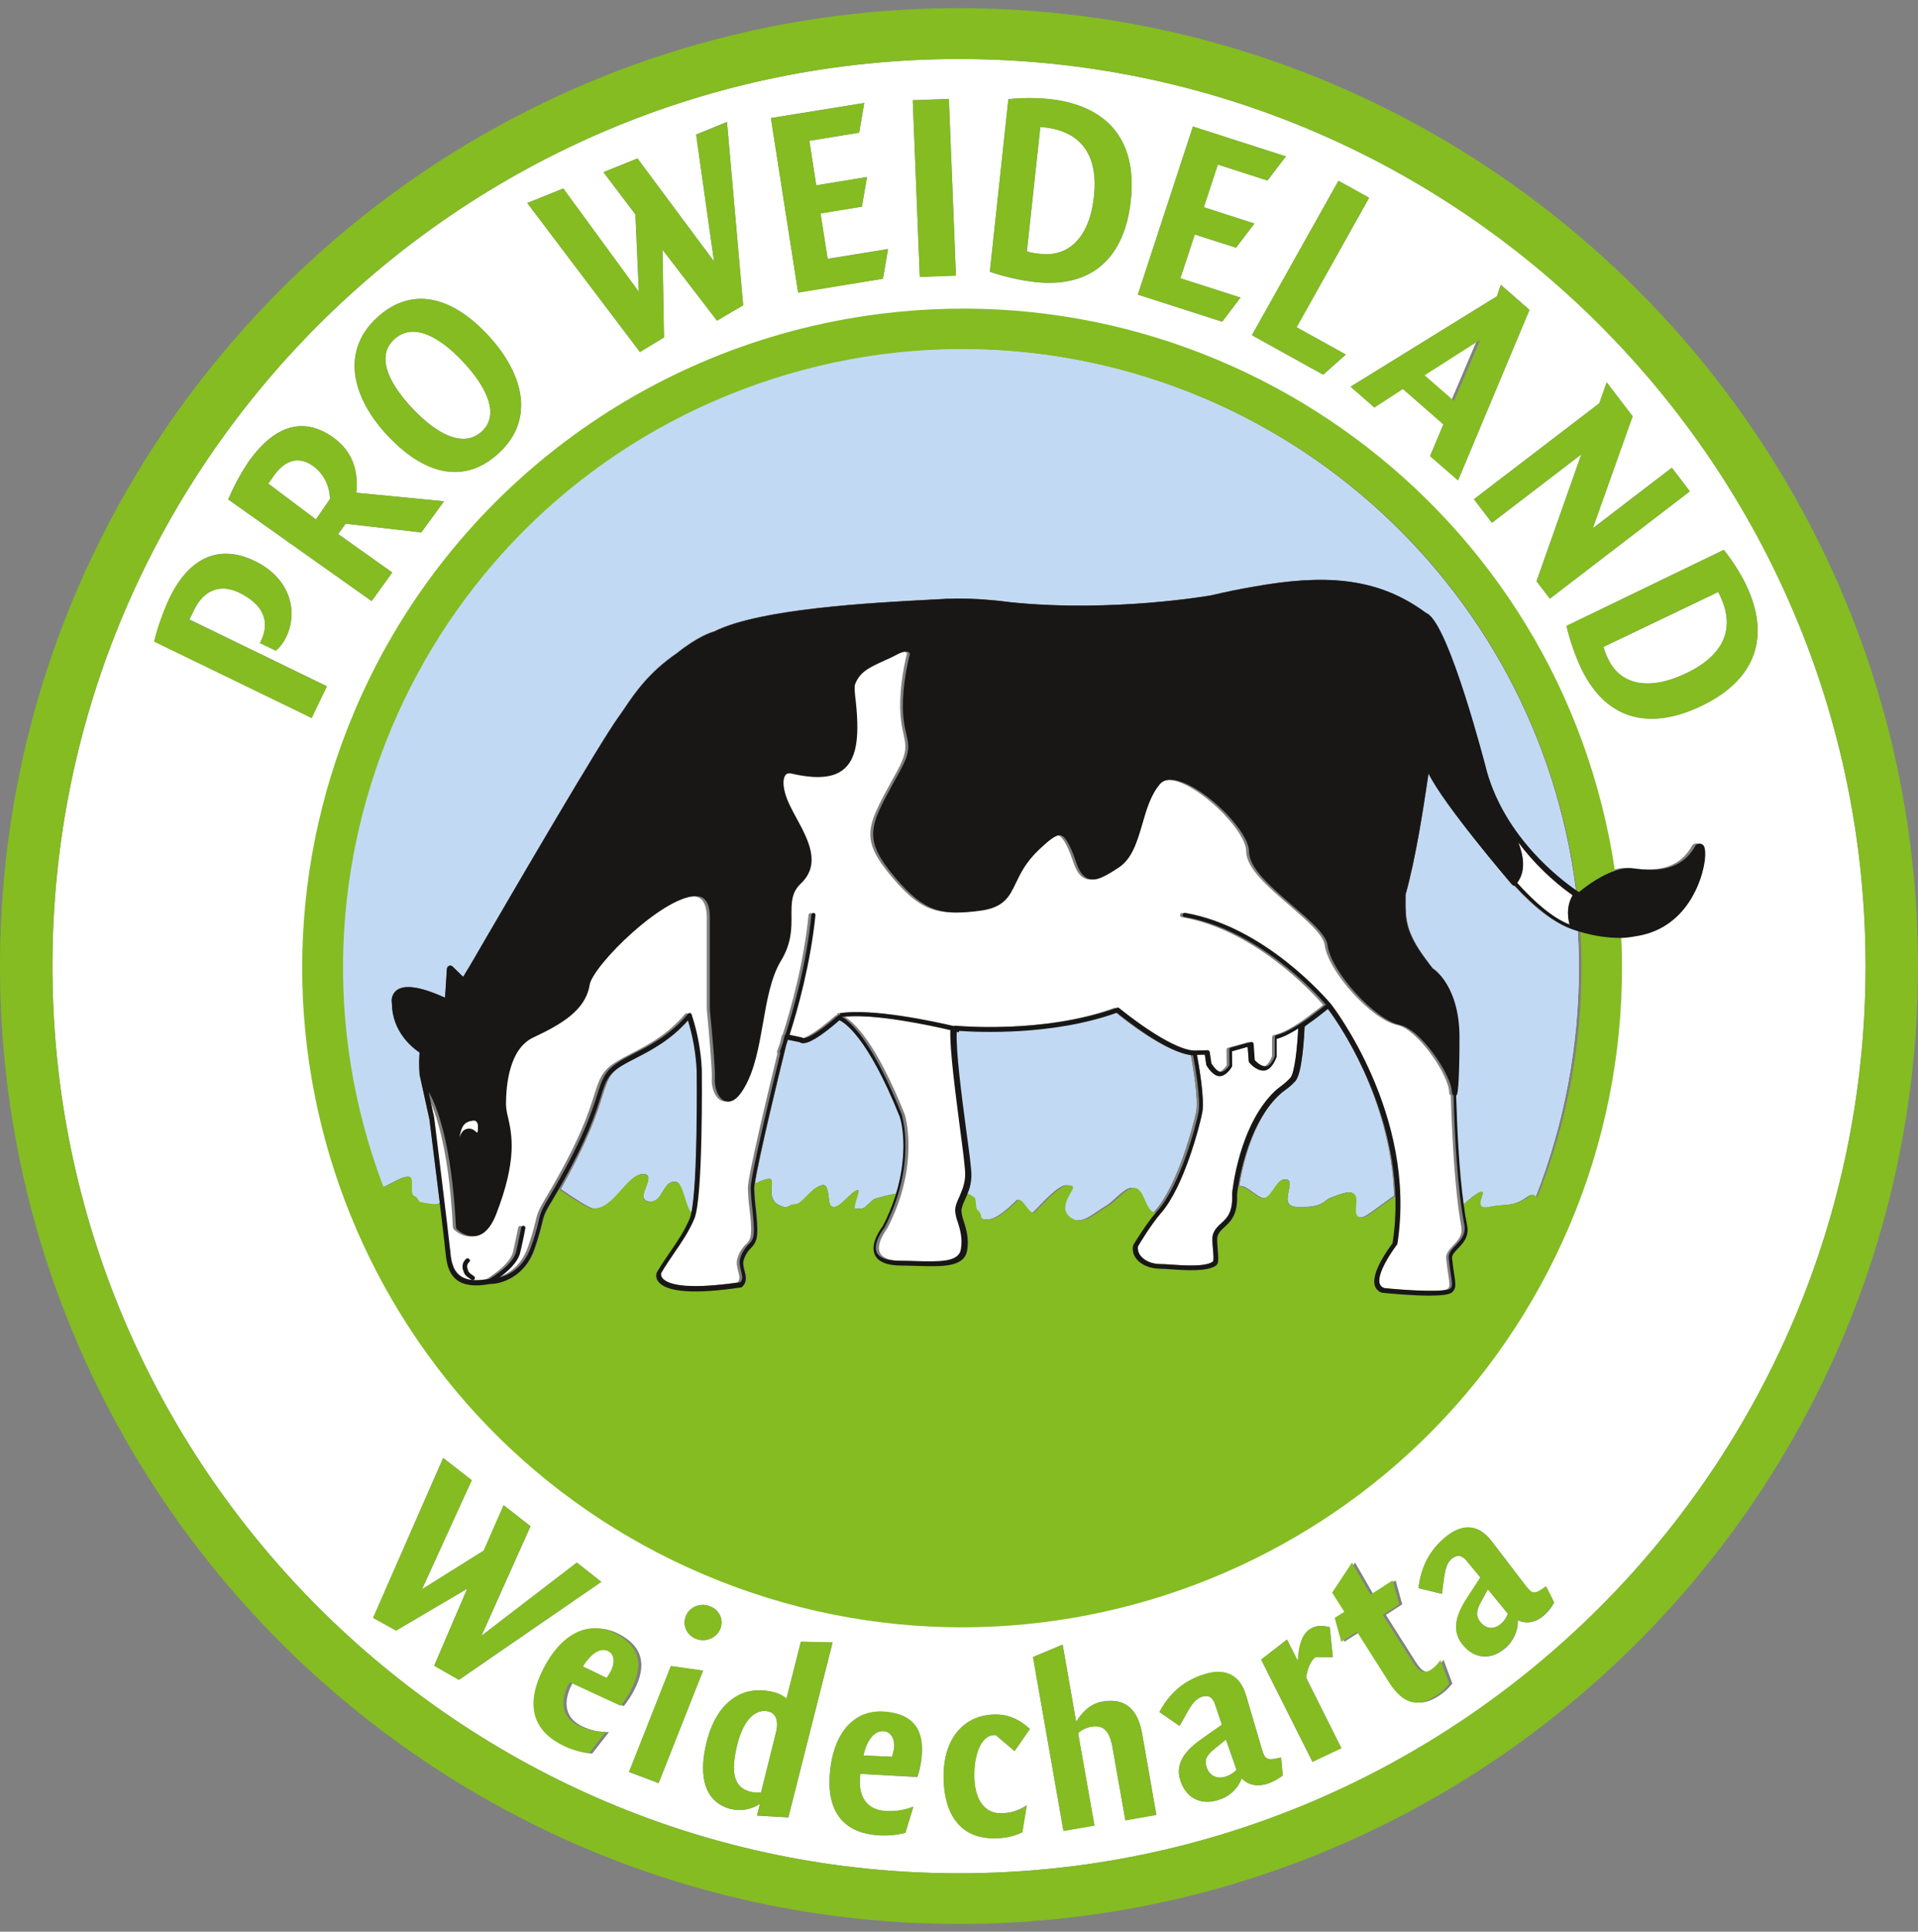
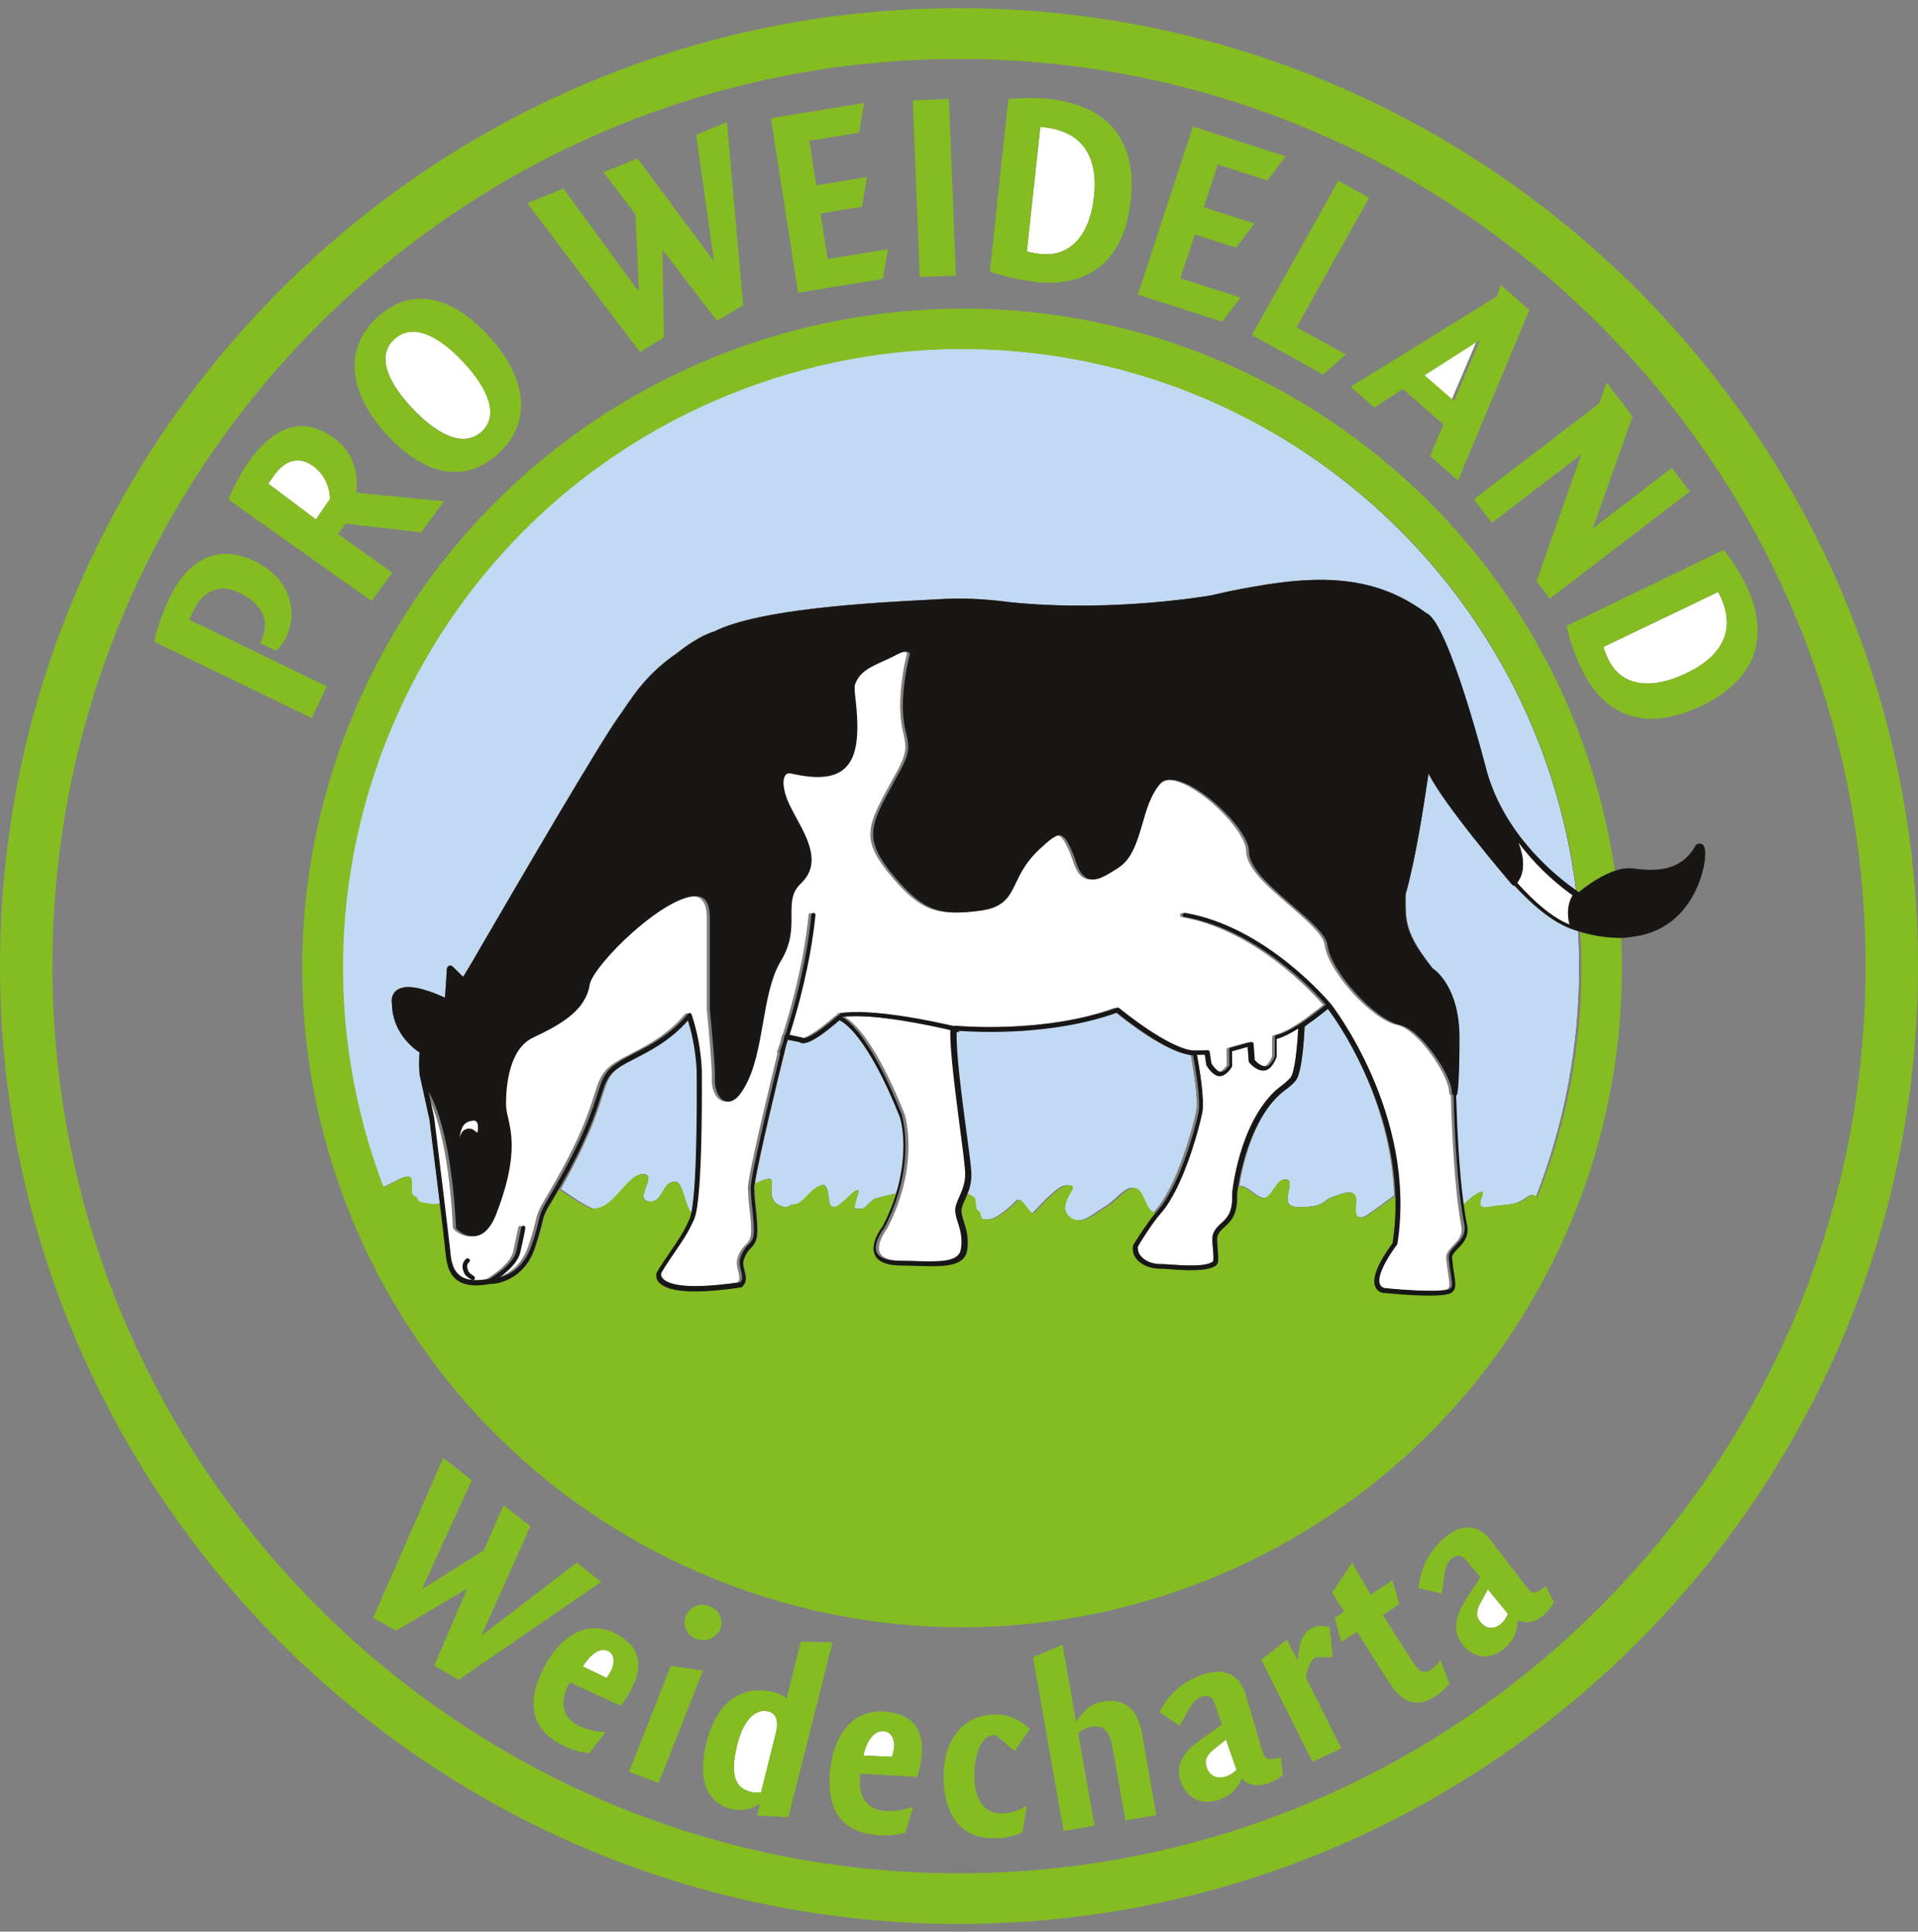
<svg xmlns="http://www.w3.org/2000/svg" width="142px" height="143px" viewBox="0 0 142 143" version="1.1">
  <rect x="0" y="0" width="142" height="143" fill="#808080" stroke="none" />
  <title>pro_weideland_logo</title>
  <defs>
    <linearGradient x1="49.713%" y1="279.434%" x2="49.713%" y2="-319.572%" id="linearGradient-1">
      <stop stop-color="#C2D9F3" offset="0%" />
      <stop stop-color="#C2D9F3" offset="48%" />
      <stop stop-color="#A4BCE4" offset="99%" />
      <stop stop-color="#A4BCE4" offset="100%" />
    </linearGradient>
    <linearGradient x1="1056.943%" y1="-965.581%" x2="1058.284%" y2="-965.581%" id="linearGradient-2">
      <stop stop-color="#C2D9F3" offset="0%" />
      <stop stop-color="#C2D9F3" offset="48%" />
      <stop stop-color="#A4BCE4" offset="99%" />
      <stop stop-color="#A4BCE4" offset="100%" />
    </linearGradient>
    <linearGradient x1="350.508%" y1="-372.361%" x2="351.564%" y2="-372.361%" id="linearGradient-3">
      <stop stop-color="#C2D9F3" offset="0%" />
      <stop stop-color="#C2D9F3" offset="48%" />
      <stop stop-color="#A4BCE4" offset="99%" />
      <stop stop-color="#A4BCE4" offset="100%" />
    </linearGradient>
    <linearGradient x1="851.605%" y1="-985.893%" x2="852.853%" y2="-985.893%" id="linearGradient-4">
      <stop stop-color="#C2D9F3" offset="0%" />
      <stop stop-color="#C2D9F3" offset="48%" />
      <stop stop-color="#A4BCE4" offset="99%" />
      <stop stop-color="#A4BCE4" offset="100%" />
    </linearGradient>
    <linearGradient x1="136.136%" y1="-139.579%" x2="136.287%" y2="-139.579%" id="linearGradient-5">
      <stop stop-color="#C2D9F3" offset="0%" />
      <stop stop-color="#C2D9F3" offset="48%" />
      <stop stop-color="#A4BCE4" offset="99%" />
      <stop stop-color="#A4BCE4" offset="100%" />
    </linearGradient>
    <linearGradient x1="439.635%" y1="-892.872%" x2="440.402%" y2="-892.872%" id="linearGradient-6">
      <stop stop-color="#C2D9F3" offset="0%" />
      <stop stop-color="#C2D9F3" offset="48%" />
      <stop stop-color="#A4BCE4" offset="99%" />
      <stop stop-color="#A4BCE4" offset="100%" />
    </linearGradient>
  </defs>
  <g id="Desktop_HD" stroke="none" stroke-width="1" fill="none" fill-rule="evenodd">
    <g id="2_1_PRO_WEIDELAND-" transform="translate(-1063, -691)" fill-rule="nonzero">
      <g id="pro_weideland_logo" transform="translate(1063, 691.509)">
        <path d="M89.93,128.94 C89.284,129.448 89.157,129.819 89.34,130.341 C89.565,130.986 90.127,131.206 90.731,131.014 C91.044,130.918 91.326,130.742 91.547,130.505 L90.76,128.267 L89.93,128.94 Z" id="Path" fill="#FFFFFF" />
        <path d="M65.454,127.649 C64.639,127.567 64.119,128.514 63.923,129.448 L66.044,129.544 C66.115,129.325 66.167,129.099 66.198,128.871 C66.255,128.267 65.988,127.704 65.454,127.649 Z" id="Path" fill="#FFFFFF" />
        <path d="M56.911,126.193 C56.032,125.96 55.086,126.66 54.599,128.583 C54.058,130.725 54.329,131.824 55.572,132.14 C55.825,132.194 56.085,132.208 56.343,132.181 L57.451,127.745 C57.681,126.784 57.384,126.317 56.911,126.193 Z" id="Path" fill="#FFFFFF" />
        <path d="M110.155,117.143 L109.647,118.077 C109.247,118.791 109.274,119.176 109.621,119.588 C110.048,120.109 110.635,120.109 111.089,119.725 C111.337,119.525 111.527,119.259 111.637,118.956 L110.155,117.143 Z" id="Path" fill="#FFFFFF" />
        <polygon id="Path" fill="#FFFFFF" points="105.244 27.288 107.435 29.169 109.354 24.665" />
        <path d="M23.221,34.017 C22.21,33.262 21.134,33.44 20.229,34.772 L19.862,35.294 L23.391,37.944 L24.428,36.434 C24.415,35.473 23.967,34.576 23.221,34.017 Z" id="Path" fill="#FFFFFF" />
        <path d="M80.994,14.035 C81.318,11.041 80.093,9.201 77.276,8.913 L77.022,8.885 L76.023,18.1 C76.37,18.205 76.73,18.27 77.093,18.292 C79.093,18.498 80.67,17.098 80.994,14.035 Z" id="Path" fill="#FFFFFF" />
        <path d="M30.507,29.691 C32.341,31.655 34.302,32.657 35.646,31.449 C36.99,30.24 36.122,28.235 34.288,26.271 C32.453,24.308 30.549,23.374 29.205,24.582 C27.861,25.791 28.673,27.741 30.507,29.691 Z" id="Path" fill="#FFFFFF" />
-         <path d="M71,3.859 C33.995,3.859 3.881,33.989 3.881,71.014 C3.881,108.038 33.995,138.168 71,138.168 C108.005,138.168 138.119,108.052 138.119,71.014 C138.119,33.976 108.005,3.859 71,3.859 Z M118.952,27.796 L120.871,30.309 L117.911,38.604 L123.777,34.113 L125.106,35.857 L114.745,43.809 L113.758,42.518 L117.075,33.124 L110.455,38.192 L109.125,36.448 L118.404,29.348 L118.952,27.796 Z M111.111,20.572 L113.235,22.426 L107.946,35.047 L105.877,33.248 L106.864,30.899 L103.862,28.276 L101.752,29.65 L99.994,28.112 L110.827,21.424 L111.111,20.572 Z M101.363,14.131 L95.99,23.717 L99.637,25.736 L97.965,27.233 L92.688,24.308 L99.098,12.882 L101.363,14.131 Z M88.319,8.858 L95.199,11.069 L93.84,12.854 L90.164,11.673 L89.124,14.832 L92.869,16.04 L91.51,17.826 L88.458,16.85 L87.39,20.091 L91.843,21.52 L90.483,23.305 L84.241,21.3 L88.319,8.858 Z M74.662,6.839 C75.653,6.732 76.653,6.727 77.644,6.825 C81.908,7.265 84.208,9.792 83.72,14.324 C83.302,18.279 81.114,20.833 76.683,20.38 C75.524,20.248 74.384,19.99 73.283,19.611 L74.662,6.839 Z M70.248,6.812 L70.772,19.885 L68.099,19.982 L67.576,6.908 L70.248,6.812 Z M63.99,7.114 L63.614,9.311 L59.921,9.915 L60.431,13.211 L64.191,12.593 L63.802,14.791 L60.74,15.285 L61.277,18.65 L65.749,17.922 L65.373,20.119 L59.088,21.135 L57.074,8.226 L63.99,7.114 Z M41.697,13.445 L47.293,21.108 L47.043,15.367 L44.676,12.236 L47.196,11.22 L52.862,18.842 L51.539,9.448 L53.822,8.515 L55.019,22.083 L53.084,23.223 L49.047,17.963 L49.159,24.472 L47.377,25.544 L39.039,14.516 L41.697,13.445 Z M27.886,23.03 C30.492,20.613 33.531,21.437 36.232,24.417 C38.837,27.288 39.556,30.597 36.951,33.014 C34.345,35.431 31.319,34.621 28.538,31.572 C26.014,28.771 25.281,25.447 27.886,23.03 Z M18.464,33.577 C20.229,31.147 22.327,30.213 24.662,31.874 C26.316,33.042 26.51,34.69 26.371,35.967 L32.875,36.599 L31.193,38.906 L25.593,38.26 L25.037,39.029 L29.039,41.872 L27.511,43.987 L16.894,36.461 C17.322,35.452 17.848,34.486 18.464,33.577 L18.464,33.577 Z M12.57,43.74 C14.027,40.746 16.24,39.744 18.866,41.021 C21.574,42.339 22.069,44.838 21.175,46.665 C20.996,47.044 20.738,47.381 20.419,47.654 L19.25,47.091 L19.319,46.94 C20.034,45.484 19.47,44.207 17.711,43.355 C16.322,42.682 15.085,43.163 14.384,44.619 L14.027,45.347 L24.199,50.291 L23.058,52.625 L11.415,46.967 C11.706,45.86 12.092,44.78 12.57,43.74 L12.57,43.74 Z M32.149,122.801 L34.59,117.102 L29.324,120.192 L27.624,119.258 L32.807,107.42 L34.919,109.068 L31.244,117.143 L35.824,114.287 L37.291,110.922 L39.279,112.474 L35.646,120.59 L42.708,115.166 L44.518,116.594 L33.986,123.845 L32.149,122.801 Z M53.324,120.068 C53.057,120.739 52.269,121.077 51.564,120.823 C50.859,120.569 50.504,119.819 50.77,119.148 C51.037,118.477 51.825,118.139 52.53,118.393 L52.53,118.393 C53.215,118.614 53.582,119.32 53.353,119.972 C53.35,120.006 53.34,120.038 53.324,120.068 L53.324,120.068 Z M43.003,127.237 C43.647,127.567 44.362,127.732 45.084,127.718 L43.838,129.311 C43.115,129.228 42.413,129.009 41.771,128.665 C39.525,127.498 39.183,125.52 40.47,123.007 C41.73,120.563 43.729,119.368 45.824,120.453 C47.59,121.373 47.905,122.746 46.974,124.573 C46.751,125.006 46.485,125.416 46.18,125.795 L42.414,124.037 L42.332,124.202 C41.798,125.232 41.647,126.523 43.003,127.237 L43.003,127.237 Z M48.758,131.494 L46.572,130.67 L49.669,122.842 L52.051,123.172 L48.758,131.494 Z M56.045,133.897 L56.263,133.032 C55.629,133.444 54.857,133.583 54.12,133.417 C52.346,132.964 51.596,131.274 52.333,128.391 C53.07,125.507 54.967,124.174 57.259,124.765 C57.615,124.846 57.948,125.011 58.228,125.246 L59.293,121.03 L61.64,121.085 L58.365,134.035 L56.045,133.897 Z M68.228,129.613 C68.181,130.099 68.077,130.578 67.919,131.041 L63.692,130.808 L63.678,131 C63.551,132.14 63.903,133.403 65.461,133.554 C66.198,133.621 66.94,133.513 67.624,133.238 L67.034,135.175 C66.311,135.359 65.559,135.415 64.815,135.339 C62.245,135.079 61.164,133.362 61.459,130.56 C61.74,127.827 63.2,125.974 65.616,126.221 C67.624,126.413 68.439,127.567 68.228,129.613 Z M72.134,131.11 C72.191,132.868 73.014,133.76 74.122,133.719 C74.799,133.719 75.46,133.512 76.009,133.128 L75.683,135.133 C75.073,135.421 74.403,135.571 73.724,135.573 C71.197,135.642 69.948,133.925 69.863,131.261 C69.764,128.281 71.297,126.482 73.596,126.413 C74.618,126.385 75.427,126.743 76.251,127.484 L75.115,129.118 L73.724,127.937 L73.568,127.937 C72.745,127.965 72.063,129.132 72.134,131.11 L72.134,131.11 Z M83.318,134.241 L82.372,128.899 C82.136,127.539 81.677,127.155 80.76,127.319 C80.409,127.39 80.083,127.551 79.815,127.786 L81.024,134.625 L78.731,135.024 L76.479,122.156 L78.675,121.236 L79.676,126.949 C80.107,126.262 80.704,125.616 81.622,125.452 C83.304,125.163 84.235,126.015 84.555,127.814 L85.611,133.829 L83.318,134.241 Z M93.893,131.522 C93.313,131.714 92.54,131.769 91.932,131.137 C91.647,131.903 91.018,132.493 90.232,132.73 C88.948,133.156 87.842,132.634 87.4,131.329 C86.889,129.805 88.105,128.83 89.155,128.088 L90.467,127.168 L89.956,125.658 C89.79,125.15 89.473,124.93 88.961,125.108 C88.547,125.246 88.271,125.603 87.939,126.179 L87.331,127.264 L85.839,126.234 C86.696,124.655 87.815,123.886 89.058,123.474 C90.592,122.966 91.766,123.378 92.249,124.985 L93.438,129.022 C93.659,129.75 93.797,129.874 94.847,129.599 L94.971,130.931 C94.639,131.173 94.277,131.372 93.893,131.522 L93.893,131.522 Z M97.168,129.915 L93.373,122.348 L95.285,120.865 L96.084,122.444 C96.17,121.03 96.512,120.302 97.154,120 C97.582,119.794 97.953,119.835 98.453,119.945 L98.681,122.169 L97.44,122.156 C97.011,122.362 96.783,123.144 96.698,123.68 L99.309,128.899 L97.168,129.915 Z M106.494,125.053 C105.148,125.919 104.06,125.63 103.054,124.023 L100.688,120.288 L99.532,121.03 L99.042,119.258 L99.75,118.805 L98.852,117.39 L100.321,115.166 L101.694,117.541 L103.326,116.484 L103.815,118.256 L102.605,119.038 L104.808,122.513 C105.297,123.282 105.651,123.419 106.168,123.09 C106.446,122.893 106.686,122.646 106.875,122.362 L107.527,124.12 C107.24,124.49 106.89,124.806 106.494,125.053 Z M114.313,119.079 C113.851,119.478 113.158,119.807 112.383,119.437 C112.393,120.252 112.033,121.026 111.405,121.538 C110.385,122.389 109.189,122.321 108.306,121.263 C107.286,120.027 108.047,118.681 108.74,117.61 L109.61,116.278 L108.591,115.042 C108.251,114.63 107.884,114.548 107.476,114.891 C107.137,115.179 107.028,115.591 106.919,116.25 L106.756,117.486 L105.016,117.061 C105.234,115.289 105.981,114.163 106.973,113.325 C108.197,112.295 109.42,112.254 110.44,113.586 L112.981,116.91 C113.457,117.514 113.62,117.569 114.477,116.937 L115.061,118.132 C114.872,118.492 114.619,118.813 114.313,119.079 L114.313,119.079 Z M125.976,63.158 C125.88,63.811 125.7,64.448 125.441,65.054 C125.016,66.07 124.18,67.429 122.631,68.212 C122.076,68.491 121.479,68.677 120.863,68.762 C120.522,68.844 120.172,68.885 119.821,68.885 C119.849,69.613 119.876,70.355 119.876,71.096 C119.835,97.944 98.082,119.684 71.284,119.643 C44.487,119.601 22.789,97.807 22.83,70.959 C22.871,44.111 44.624,22.371 71.421,22.412 C95.464,22.44 115.846,40.101 119.355,63.927 C119.784,63.766 120.243,63.705 120.699,63.749 C122.357,63.982 124.194,63.969 125.236,62.156 C125.276,62.062 125.353,61.988 125.448,61.951 C125.544,61.915 125.65,61.92 125.743,61.964 L125.757,61.964 C125.894,62.032 126.113,62.142 125.976,63.158 Z M126.003,51.732 C122.396,53.477 119.054,53.01 117.112,49.068 C116.618,48.031 116.236,46.944 115.974,45.827 L127.625,40.197 C128.24,40.97 128.775,41.803 129.221,42.682 C131.079,46.473 130.122,49.741 126.003,51.732 L126.003,51.732 Z" id="Shape" fill="#FFFFFF" />
        <path d="M127.201,43.314 L118.714,47.379 C118.809,47.721 118.94,48.053 119.106,48.368 C119.974,50.126 122.005,50.689 124.848,49.329 C127.607,48.011 128.545,46.02 127.313,43.534 L127.201,43.314 Z" id="Path" fill="#FFFFFF" />
        <path d="M45.263,123.131 C45.519,122.581 45.506,121.977 45.058,121.73 C44.391,121.359 43.635,122.06 43.148,122.856 L44.917,123.708 C45.047,123.526 45.162,123.333 45.263,123.131 Z" id="Path" fill="#FFFFFF" />
        <polygon id="Path" fill="#84BC22" points="44.518 116.594 42.705 115.166 35.631 120.59 39.271 112.474 37.279 110.922 35.81 114.273 31.236 117.143 34.931 109.068 32.816 107.42 27.624 119.258 29.327 120.206 34.587 117.102 32.143 122.801 33.956 123.845" />
        <path d="M42.201,124.037 L45.947,125.768 C46.26,125.394 46.526,124.983 46.74,124.545 C47.684,122.719 47.356,121.345 45.592,120.425 C43.487,119.34 41.504,120.535 40.246,122.98 C38.948,125.493 39.303,127.47 41.545,128.638 C42.188,128.98 42.888,129.199 43.61,129.283 L44.854,127.69 C44.132,127.705 43.418,127.539 42.776,127.209 C41.422,126.509 41.573,125.204 42.092,124.188 L42.201,124.037 Z M45.055,121.73 C45.5,121.977 45.526,122.595 45.259,123.131 C45.159,123.336 45.04,123.53 44.903,123.708 L43.148,122.856 C43.644,122.06 44.394,121.359 45.055,121.73 L45.055,121.73 Z" id="Shape" fill="#84BC22" />
        <path d="M50.775,119.134 C50.574,119.626 50.704,120.185 51.103,120.55 C51.503,120.915 52.095,121.015 52.602,120.803 C53.109,120.591 53.433,120.109 53.421,119.581 C53.409,119.053 53.065,118.584 52.549,118.393 L52.549,118.393 C51.888,118.122 51.12,118.402 50.819,119.025 C50.804,119.066 50.79,119.093 50.775,119.134 Z" id="Path" fill="#84BC22" />
        <polygon id="Path" fill="#84BC22" points="46.572 130.656 48.764 131.48 52.051 123.158 49.663 122.815" />
        <path d="M59.293,121.016 L58.228,125.232 C57.953,124.989 57.618,124.823 57.259,124.751 C54.967,124.161 53.07,125.493 52.333,128.377 C51.596,131.261 52.346,132.95 54.12,133.403 C54.857,133.582 55.634,133.442 56.263,133.019 L56.045,133.897 L58.365,134.021 L61.64,121.071 L59.293,121.016 Z M57.451,127.745 L56.343,132.181 C56.085,132.208 55.825,132.194 55.572,132.14 C54.329,131.824 54.058,130.725 54.599,128.583 C55.086,126.66 56.032,125.96 56.911,126.193 C57.384,126.317 57.681,126.784 57.451,127.745 L57.451,127.745 Z" id="Shape" fill="#84BC22" />
        <path d="M65.611,126.207 C63.198,125.96 61.753,127.814 61.459,130.547 C61.164,133.362 62.244,135.079 64.811,135.326 C65.554,135.409 66.306,135.353 67.028,135.161 L67.617,133.225 C66.934,133.5 66.192,133.609 65.457,133.54 C63.9,133.389 63.563,132.126 63.675,130.986 L63.689,130.794 L67.912,131.027 C68.063,130.562 68.166,130.084 68.22,129.599 C68.459,127.567 67.645,126.413 65.611,126.207 Z M66.195,128.871 C66.165,129.1 66.113,129.325 66.04,129.544 L63.923,129.448 C64.119,128.514 64.624,127.567 65.451,127.649 C65.998,127.704 66.265,128.267 66.195,128.871 L66.195,128.871 Z" id="Shape" fill="#84BC22" />
        <path d="M73.562,127.937 L73.718,127.937 L75.113,129.118 L76.251,127.484 C75.426,126.743 74.629,126.385 73.59,126.413 C71.286,126.482 69.764,128.281 69.863,131.261 C69.948,133.939 71.2,135.655 73.733,135.573 C74.413,135.573 75.085,135.422 75.696,135.133 L76.023,133.142 C75.473,133.526 74.81,133.733 74.131,133.733 C73.021,133.76 72.196,132.881 72.139,131.123 C72.097,129.132 72.78,127.965 73.562,127.937 Z" id="Path" fill="#84BC22" />
        <path d="M81.614,125.465 C80.698,125.616 80.101,126.262 79.671,126.962 L78.672,121.249 L76.479,122.169 L78.741,135.037 L81.031,134.639 L79.824,127.8 C80.082,127.552 80.412,127.389 80.767,127.333 C81.683,127.182 82.141,127.567 82.377,128.912 L83.321,134.255 L85.611,133.856 L84.556,127.841 C84.237,126.015 83.293,125.177 81.614,125.465 Z" id="Path" fill="#84BC22" />
        <path d="M93.426,129.009 L92.24,124.971 C91.757,123.364 90.584,122.938 89.053,123.46 C87.812,123.872 86.694,124.641 85.839,126.221 L87.329,127.251 L87.936,126.166 C88.267,125.589 88.543,125.246 88.957,125.095 C89.467,124.93 89.784,125.136 89.95,125.644 L90.46,127.168 L89.15,128.088 C88.101,128.816 86.888,129.805 87.398,131.329 C87.839,132.634 88.943,133.156 90.226,132.73 C91.011,132.493 91.638,131.903 91.923,131.137 C92.516,131.769 93.288,131.714 93.881,131.522 C94.276,131.383 94.645,131.179 94.971,130.917 L94.847,129.585 C93.799,129.846 93.647,129.736 93.426,129.009 Z M90.731,131.014 C90.141,131.206 89.565,130.986 89.34,130.341 C89.157,129.819 89.284,129.448 89.93,128.94 L90.774,128.267 L91.547,130.505 C91.328,130.745 91.046,130.921 90.731,131.014 Z" id="Shape" fill="#84BC22" />
        <path d="M97.43,122.156 L98.668,122.169 L98.44,119.945 C97.942,119.835 97.572,119.794 97.145,120 C96.505,120.302 96.163,121.03 96.078,122.444 L95.28,120.865 L93.373,122.348 L97.174,129.915 L99.309,128.912 L96.69,123.694 C96.775,123.144 97.003,122.362 97.43,122.156 Z" id="Path" fill="#84BC22" />
        <path d="M105.951,123.09 C105.433,123.419 105.079,123.282 104.589,122.513 L102.383,119.038 L103.595,118.256 L103.104,116.484 L101.47,117.541 L100.095,115.166 L98.624,117.39 L99.523,118.805 L98.814,119.258 L99.305,121.03 L100.462,120.288 L102.832,124.023 C103.853,125.63 104.943,125.932 106.278,125.053 C106.673,124.81 107.02,124.493 107.299,124.12 L106.645,122.375 C106.464,122.659 106.228,122.902 105.951,123.09 L105.951,123.09 Z" id="Path" fill="#84BC22" />
        <path d="M114.452,116.923 C113.599,117.555 113.423,117.5 112.963,116.896 L110.418,113.573 C109.402,112.24 108.184,112.282 106.966,113.312 C105.977,114.149 105.233,115.275 105.016,117.047 L106.749,117.473 L106.911,116.237 C107.006,115.578 107.128,115.152 107.466,114.877 C107.873,114.534 108.238,114.616 108.577,115.028 L109.592,116.264 L108.725,117.596 C108.021,118.654 107.277,120.013 108.292,121.249 C109.159,122.307 110.35,122.389 111.379,121.524 C112.012,121.018 112.373,120.24 112.354,119.423 C113.125,119.794 113.816,119.464 114.276,119.066 C114.584,118.788 114.849,118.463 115.061,118.104 L114.452,116.923 Z M111.098,119.725 C110.641,120.109 110.049,120.123 109.618,119.588 C109.268,119.162 109.254,118.777 109.645,118.077 L110.156,117.143 L111.637,118.956 C111.531,119.258 111.344,119.525 111.098,119.725 L111.098,119.725 Z" id="Shape" fill="#84BC22" />
        <path d="M24.199,50.304 L14.008,45.36 L14.366,44.632 C15.083,43.177 16.311,42.682 17.704,43.369 C19.469,44.221 20.021,45.484 19.317,46.953 L19.248,47.104 L20.421,47.668 C20.741,47.395 20.999,47.058 21.179,46.679 C22.075,44.852 21.565,42.353 18.862,41.034 C16.214,39.757 14.008,40.76 12.546,43.754 C12.187,44.481 11.594,46.074 11.415,46.995 L23.082,52.653 L24.199,50.304 Z" id="Path" fill="#84BC22" />
        <path d="M27.515,43.987 L29.043,41.872 L25.03,39.029 L25.585,38.26 L31.181,38.906 L32.875,36.599 L26.377,35.967 C26.516,34.69 26.321,33.056 24.669,31.874 C22.336,30.213 20.24,31.16 18.477,33.577 C17.81,34.497 17.199,35.761 16.894,36.461 L27.515,43.987 Z M23.391,37.944 L19.862,35.294 L20.229,34.772 C21.134,33.454 22.21,33.262 23.221,34.017 C23.967,34.576 24.415,35.473 24.428,36.434 L23.391,37.944 Z" id="Shape" fill="#84BC22" />
        <path d="M28.548,31.572 C31.313,34.621 34.35,35.445 36.952,33.014 C39.555,30.584 38.837,27.288 36.234,24.417 C33.523,21.437 30.486,20.6 27.884,23.03 C25.281,25.461 26.013,28.771 28.548,31.572 Z M34.288,26.285 C36.122,28.249 36.99,30.254 35.646,31.462 C34.302,32.671 32.341,31.655 30.507,29.705 C28.673,27.755 27.861,25.804 29.205,24.596 C30.549,23.387 32.453,24.321 34.288,26.285 L34.288,26.285 Z" id="Shape" fill="#84BC22" />
        <polygon id="Path" fill="#84BC22" points="47.377 25.557 49.159 24.472 49.047 17.977 53.084 23.236 55.019 22.097 53.822 8.528 51.539 9.462 52.862 18.842 47.196 11.22 44.676 12.236 47.043 15.354 47.307 21.094 41.711 13.445 39.039 14.53" />
        <polygon id="Path" fill="#84BC22" points="65.36 20.133 65.749 17.935 61.277 18.663 60.754 15.299 63.815 14.791 64.191 12.593 60.431 13.211 59.921 9.915 63.601 9.311 63.977 7.114 57.074 8.24 59.088 21.163" />
        <polygon id="Rectangle" fill="#84BC22" points="67.576 6.922 70.253 6.822 70.772 19.9 68.094 19.999" />
        <path d="M83.72,14.31 C84.208,9.778 81.906,7.265 77.636,6.812 C76.643,6.72 75.643,6.725 74.65,6.825 L73.283,19.597 C74.387,19.97 75.529,20.227 76.688,20.366 C81.111,20.819 83.287,18.279 83.72,14.31 Z M77.022,8.885 L77.276,8.913 C80.093,9.201 81.318,11.041 80.994,14.035 C80.656,17.111 79.093,18.498 77.093,18.292 C76.73,18.27 76.37,18.205 76.023,18.1 L77.022,8.885 Z" id="Shape" fill="#84BC22" />
        <polygon id="Path" fill="#84BC22" points="91.843 21.52 87.39 20.091 88.458 16.85 91.51 17.826 92.869 16.04 89.124 14.832 90.164 11.673 93.826 12.854 95.199 11.069 88.319 8.858 84.241 21.3 90.483 23.305" />
        <polygon id="Path" fill="#84BC22" points="97.957 27.219 99.639 25.736 95.998 23.717 101.363 14.131 99.088 12.868 92.688 24.294" />
        <path d="M99.994,28.125 L101.752,29.663 L103.862,28.29 L106.864,30.913 L105.877,33.262 L107.946,35.061 L113.235,22.44 L111.111,20.586 L110.827,21.424 L99.994,28.125 Z M107.65,29.169 L105.473,27.274 L109.582,24.651 L107.65,29.169 Z" id="Shape" fill="#84BC22" />
        <polygon id="Path" fill="#84BC22" points="109.125 36.448 110.455 38.192 117.075 33.124 113.758 42.518 114.745 43.809 125.106 35.871 123.777 34.127 117.924 38.617 120.871 30.309 118.952 27.796 118.404 29.348" />
        <path d="M129.212,42.682 C128.771,41.8 128.237,40.967 127.618,40.197 L115.974,45.827 C116.24,46.943 116.621,48.029 117.111,49.068 C119.052,53.01 122.392,53.477 125.996,51.732 C130.127,49.741 131.083,46.473 129.212,42.682 Z M124.844,49.329 C122.017,50.689 119.988,50.126 119.106,48.368 C118.934,48.055 118.803,47.723 118.714,47.379 L127.21,43.314 L127.322,43.534 C128.54,46.02 127.602,48.011 124.844,49.329 L124.844,49.329 Z" id="Shape" fill="#84BC22" />
        <path d="M93.731,88.125 C94.271,87.85 94.541,86.821 95.067,86.779 C96.268,86.683 94.473,88.771 96.012,88.812 C97.455,88.853 97.806,88.647 98.278,88.249 C98.413,88.139 99.412,87.782 99.749,87.741 C101.058,87.603 99.655,89.718 100.842,89.581 C101.112,89.553 102.124,88.743 102.825,88.249 C102.947,88.166 103.068,88.07 103.19,87.988 C102.96,80.778 98.953,75.01 98.292,74.117 L98.036,74.323 C97.793,74.516 97.401,74.845 96.929,75.175 L96.605,75.422 C96.578,76.013 96.443,78.897 95.931,79.46 C95.7,79.717 95.442,79.947 95.162,80.146 C95.018,80.25 94.883,80.364 94.757,80.49 C92.733,82.426 91.991,85.9 91.775,87.274 C92.274,87.095 93.259,88.372 93.731,88.125 Z" id="Path" fill="#FFFFFF" />
        <path d="M93.731,88.125 C94.271,87.85 94.541,86.821 95.067,86.779 C96.268,86.683 94.473,88.771 96.012,88.812 C97.455,88.853 97.806,88.647 98.278,88.249 C98.413,88.139 99.412,87.782 99.749,87.741 C101.058,87.603 99.655,89.718 100.842,89.581 C101.112,89.553 102.124,88.743 102.825,88.249 C102.947,88.166 103.068,88.07 103.19,87.988 C102.96,80.778 98.953,75.01 98.292,74.117 L98.036,74.323 C97.793,74.516 97.401,74.845 96.929,75.175 L96.605,75.422 C96.578,76.013 96.443,78.897 95.931,79.46 C95.7,79.717 95.442,79.947 95.162,80.146 C95.018,80.25 94.883,80.364 94.757,80.49 C92.733,82.426 91.991,85.9 91.775,87.274 C92.274,87.095 93.259,88.372 93.731,88.125 Z" id="Path" fill="url(#linearGradient-1)" />
        <path d="M43.881,88.922 C45.525,89.1 46.427,86.326 47.64,86.381 C48.812,86.436 46.845,88.317 48.112,88.414 C49.082,88.496 49.014,86.862 50.025,86.944 C50.577,86.985 50.712,88.798 51.184,89.251 C51.682,87.04 51.588,78.8 51.588,78.704 C51.533,77.432 51.32,76.173 50.954,74.955 C49.688,76.411 48.287,77.152 47.155,77.757 C46.36,78.182 45.673,78.539 45.309,79.02 C44.999,79.432 44.851,79.913 44.622,80.627 C44.245,81.835 43.625,83.813 41.55,87.507 L41.59,87.535 C42.601,88.235 43.652,88.894 43.881,88.922 Z" id="Path" fill="#FFFFFF" />
        <path d="M43.881,88.922 C45.525,89.1 46.427,86.326 47.64,86.381 C48.812,86.436 46.845,88.317 48.112,88.414 C49.082,88.496 49.014,86.862 50.025,86.944 C50.577,86.985 50.712,88.798 51.184,89.251 C51.682,87.04 51.588,78.8 51.588,78.704 C51.533,77.432 51.32,76.173 50.954,74.955 C49.688,76.411 48.287,77.152 47.155,77.757 C46.36,78.182 45.673,78.539 45.309,79.02 C44.999,79.432 44.851,79.913 44.622,80.627 C44.245,81.835 43.625,83.813 41.55,87.507 L41.59,87.535 C42.601,88.235 43.652,88.894 43.881,88.922 Z" id="Path" fill="url(#linearGradient-2)" />
        <path d="M109.612,87.713 C110.125,87.644 108.776,89.169 110.301,88.812 C111.246,88.592 111.988,88.839 112.96,88.139 C113.527,87.727 113.419,88.056 113.675,88.125 C115.803,82.709 116.894,76.929 116.887,71.096 C116.887,70.203 116.86,69.325 116.806,68.432 C116.496,68.336 116.294,68.267 116.267,68.253 C115.011,67.8 113.594,66.715 112.055,65.026 L112.055,65.026 C111.984,65.025 111.916,64.995 111.866,64.944 C111.3,64.271 106.953,59.093 105.779,56.718 C105.766,56.855 105.739,56.992 105.725,57.13 C105.428,59.135 104.888,62.843 104.105,65.699 L104.105,66.042 C104.092,67.416 104.078,68.418 105.523,70.396 C105.901,70.918 106.036,71.096 106.09,71.151 C106.252,71.261 108.033,72.511 108.033,76.246 C108.033,79.034 107.939,80.256 107.858,80.462 C107.843,80.499 107.82,80.532 107.79,80.558 C107.844,82.797 107.993,86.079 108.344,88.661 L108.371,88.633 C108.978,88.015 109.491,87.727 109.612,87.713 Z" id="Path" fill="#FFFFFF" />
        <path d="M109.612,87.713 C110.125,87.644 108.776,89.169 110.301,88.812 C111.246,88.592 111.988,88.839 112.96,88.139 C113.527,87.727 113.419,88.056 113.675,88.125 C115.803,82.709 116.894,76.929 116.887,71.096 C116.887,70.203 116.86,69.325 116.806,68.432 C116.496,68.336 116.294,68.267 116.267,68.253 C115.011,67.8 113.594,66.715 112.055,65.026 L112.055,65.026 C111.984,65.025 111.916,64.995 111.866,64.944 C111.3,64.271 106.953,59.093 105.779,56.718 C105.766,56.855 105.739,56.992 105.725,57.13 C105.428,59.135 104.888,62.843 104.105,65.699 L104.105,66.042 C104.092,67.416 104.078,68.418 105.523,70.396 C105.901,70.918 106.036,71.096 106.09,71.151 C106.252,71.261 108.033,72.511 108.033,76.246 C108.033,79.034 107.939,80.256 107.858,80.462 C107.843,80.499 107.82,80.532 107.79,80.558 C107.844,82.797 107.993,86.079 108.344,88.661 L108.371,88.633 C108.978,88.015 109.491,87.727 109.612,87.713 Z" id="Path" fill="url(#linearGradient-3)" />
        <path d="M57.655,88.661 C58.435,89.059 58.353,88.606 58.79,88.633 C59.433,88.674 59.939,87.452 60.841,87.205 C61.498,87.026 61.265,88.565 61.552,88.757 C62.113,89.141 63.002,87.548 63.549,87.576 C63.699,87.576 63.084,88.949 63.344,88.949 C63.973,88.977 63.945,88.908 64.369,88.523 C64.711,88.208 64.602,88.249 65.313,88.056 C65.6,87.974 65.955,87.905 66.338,87.823 C67.131,85.2 66.926,83.016 66.612,82.083 C64.232,76.122 62.537,75.106 62.181,74.955 C60.787,76.164 59.857,76.74 59.406,76.644 C59.352,76.63 59.301,76.607 59.255,76.576 L58.38,76.397 C58.339,76.534 58.298,76.672 58.257,76.782 C57.778,78.718 56.179,85.324 55.932,87.081 C56.37,86.862 56.753,86.724 56.972,86.738 C57.519,86.766 56.671,88.153 57.655,88.661 Z" id="Path" fill="#FFFFFF" />
        <path d="M57.655,88.661 C58.435,89.059 58.353,88.606 58.79,88.633 C59.433,88.674 59.939,87.452 60.841,87.205 C61.498,87.026 61.265,88.565 61.552,88.757 C62.113,89.141 63.002,87.548 63.549,87.576 C63.699,87.576 63.084,88.949 63.344,88.949 C63.973,88.977 63.945,88.908 64.369,88.523 C64.711,88.208 64.602,88.249 65.313,88.056 C65.6,87.974 65.955,87.905 66.338,87.823 C67.131,85.2 66.926,83.016 66.612,82.083 C64.232,76.122 62.537,75.106 62.181,74.955 C60.787,76.164 59.857,76.74 59.406,76.644 C59.352,76.63 59.301,76.607 59.255,76.576 L58.38,76.397 C58.339,76.534 58.298,76.672 58.257,76.782 C57.778,78.718 56.179,85.324 55.932,87.081 C56.37,86.862 56.753,86.724 56.972,86.738 C57.519,86.766 56.671,88.153 57.655,88.661 Z" id="Path" fill="url(#linearGradient-4)" />
        <path d="M71.172,25.324 C45.829,25.351 25.313,45.896 25.341,71.206 C25.347,76.729 26.353,82.205 28.311,87.37 C28.902,87.136 29.892,86.463 30.25,86.601 C30.607,86.738 30.195,87.947 30.621,88.043 C30.855,88.098 30.827,88.427 31.089,88.482 C31.391,88.537 31.707,88.592 32.024,88.633 C32.203,88.65 32.384,88.616 32.546,88.537 C32.216,85.818 31.804,82.495 31.776,82.316 L31.047,79.006 L31.047,78.979 C31.006,78.444 31.006,77.907 31.047,77.372 C30.429,76.96 28.999,75.779 28.999,73.719 C28.937,73.372 29.062,73.017 29.329,72.785 C29.906,72.318 31.089,72.483 32.931,73.307 L33.069,71.179 C33.071,71.077 33.137,70.989 33.234,70.959 C33.328,70.92 33.437,70.942 33.509,71.014 L34.279,71.769 C34.485,71.426 34.623,71.192 34.691,71.082 C34.733,71.027 35.145,70.313 35.709,69.338 C38.308,64.875 44.399,54.438 45.774,52.529 C45.912,52.337 46.063,52.117 46.214,51.897 C46.971,50.771 48.029,49.219 50.106,47.805 C51.646,46.569 52.663,46.253 52.842,46.212 C56.211,44.509 64.53,44.083 69.013,43.85 L70.044,43.795 C71.099,43.753 72.156,43.781 73.207,43.877 C73.895,43.932 74.073,43.96 74.293,43.987 C74.431,44.001 74.582,44.028 74.871,44.056 C82.406,44.825 89.584,43.548 89.653,43.534 C90.767,43.273 91.798,43.053 92.747,42.902 C97.889,41.968 101.795,42.174 105.329,44.701 C105.373,44.729 105.415,44.761 105.452,44.797 L105.604,44.88 C107.24,45.786 109.908,56.155 110.018,56.594 C111.406,61.469 115.394,64.532 116.659,65.397 C113.785,42.504 94.287,25.324 71.172,25.324 Z" id="Path" fill="#FFFFFF" />
        <path d="M71.172,25.324 C45.829,25.351 25.313,45.896 25.341,71.206 C25.347,76.729 26.353,82.205 28.311,87.37 C28.902,87.136 29.892,86.463 30.25,86.601 C30.607,86.738 30.195,87.947 30.621,88.043 C30.855,88.098 30.827,88.427 31.089,88.482 C31.391,88.537 31.707,88.592 32.024,88.633 C32.203,88.65 32.384,88.616 32.546,88.537 C32.216,85.818 31.804,82.495 31.776,82.316 L31.047,79.006 L31.047,78.979 C31.006,78.444 31.006,77.907 31.047,77.372 C30.429,76.96 28.999,75.779 28.999,73.719 C28.937,73.372 29.062,73.017 29.329,72.785 C29.906,72.318 31.089,72.483 32.931,73.307 L33.069,71.179 C33.071,71.077 33.137,70.989 33.234,70.959 C33.328,70.92 33.437,70.942 33.509,71.014 L34.279,71.769 C34.485,71.426 34.623,71.192 34.691,71.082 C34.733,71.027 35.145,70.313 35.709,69.338 C38.308,64.875 44.399,54.438 45.774,52.529 C45.912,52.337 46.063,52.117 46.214,51.897 C46.971,50.771 48.029,49.219 50.106,47.805 C51.646,46.569 52.663,46.253 52.842,46.212 C56.211,44.509 64.53,44.083 69.013,43.85 L70.044,43.795 C71.099,43.753 72.156,43.781 73.207,43.877 C73.895,43.932 74.073,43.96 74.293,43.987 C74.431,44.001 74.582,44.028 74.871,44.056 C82.406,44.825 89.584,43.548 89.653,43.534 C90.767,43.273 91.798,43.053 92.747,42.902 C97.889,41.968 101.795,42.174 105.329,44.701 C105.373,44.729 105.415,44.761 105.452,44.797 L105.604,44.88 C107.24,45.786 109.908,56.155 110.018,56.594 C111.406,61.469 115.394,64.532 116.659,65.397 C113.785,42.504 94.287,25.324 71.172,25.324 Z" id="Path" fill="url(#linearGradient-5)" />
        <path d="M72.266,89.032 C72.771,89.416 72.225,89.746 73.072,89.746 C73.713,89.759 74.614,88.963 75.242,88.331 C75.569,88.002 76.17,89.54 76.483,89.21 C77.125,88.565 78.299,87.205 78.94,87.205 C79.8,87.205 78.804,87.796 78.722,88.812 C78.667,89.375 79.268,89.814 79.745,89.814 C80.482,89.801 80.878,89.334 81.888,88.729 C82.352,88.441 82.843,87.864 83.321,87.562 C84.59,86.752 84.481,89.251 85.368,89.21 L85.409,89.21 C85.436,89.169 85.477,89.141 85.504,89.1 C87.183,87.191 88.329,82.783 88.534,81.794 C88.725,80.847 88.248,78.182 88.138,77.578 C86.296,77.455 83.062,74.845 82.543,74.42 C77.794,76.122 72.321,75.862 70.956,75.765 L70.929,75.875 L70.779,75.834 C70.711,77.262 71.147,80.613 71.475,83.099 C71.68,84.706 71.843,85.955 71.857,86.422 C71.851,86.903 71.754,87.379 71.57,87.823 C71.746,87.902 71.911,88.004 72.062,88.125 C72.212,88.235 72.103,88.908 72.266,89.032 Z" id="Path" fill="#FFFFFF" />
        <path d="M72.266,89.032 C72.771,89.416 72.225,89.746 73.072,89.746 C73.713,89.759 74.614,88.963 75.242,88.331 C75.569,88.002 76.17,89.54 76.483,89.21 C77.125,88.565 78.299,87.205 78.94,87.205 C79.8,87.205 78.804,87.796 78.722,88.812 C78.667,89.375 79.268,89.814 79.745,89.814 C80.482,89.801 80.878,89.334 81.888,88.729 C82.352,88.441 82.843,87.864 83.321,87.562 C84.59,86.752 84.481,89.251 85.368,89.21 L85.409,89.21 C85.436,89.169 85.477,89.141 85.504,89.1 C87.183,87.191 88.329,82.783 88.534,81.794 C88.725,80.847 88.248,78.182 88.138,77.578 C86.296,77.455 83.062,74.845 82.543,74.42 C77.794,76.122 72.321,75.862 70.956,75.765 L70.929,75.875 L70.779,75.834 C70.711,77.262 71.147,80.613 71.475,83.099 C71.68,84.706 71.843,85.955 71.857,86.422 C71.851,86.903 71.754,87.379 71.57,87.823 C71.746,87.902 71.911,88.004 72.062,88.125 C72.212,88.235 72.103,88.908 72.266,89.032 Z" id="Path" fill="url(#linearGradient-6)" />
        <path d="M0,71.014 C0,110.112 31.846,141.918 70.993,141.918 C110.14,141.918 142,110.112 142,71.014 C142,31.916 110.14,0.096 70.993,0.096 C31.846,0.096 0,31.916 0,71.014 Z M71,138.168 C33.995,138.168 3.881,108.038 3.881,71.014 C3.881,33.989 33.995,3.859 71,3.859 C108.005,3.859 138.119,33.989 138.119,71.014 C138.119,108.038 108.005,138.155 71,138.168 Z" id="Shape" fill="#84BC22" />
        <path d="M117.004,68.432 C117.059,69.311 117.086,70.203 117.086,71.096 C117.099,76.93 115.988,82.711 113.814,88.125 C113.567,88.056 113.663,87.727 113.086,88.139 C112.096,88.853 111.339,88.592 110.377,88.812 C108.824,89.155 110.185,87.644 109.676,87.713 C109.552,87.727 109.03,88.015 108.397,88.647 L108.37,88.674 C108.439,89.21 108.521,89.718 108.617,90.185 C108.782,91.009 108.315,91.503 107.93,91.902 C107.682,92.149 107.476,92.369 107.504,92.602 C107.559,93.138 107.614,93.536 107.669,93.852 C107.779,94.538 107.82,94.854 107.504,95.129 C107.297,95.308 106.61,95.376 105.799,95.376 C104.493,95.376 102.857,95.225 102.389,95.17 L102.362,95.17 C102.097,95.104 101.884,94.907 101.798,94.648 C101.482,93.673 102.857,91.833 103.104,91.503 C103.282,90.354 103.351,89.191 103.31,88.029 C103.187,88.111 103.063,88.194 102.939,88.29 C102.224,88.784 101.207,89.595 100.918,89.622 C99.708,89.759 101.138,87.644 99.805,87.782 C99.461,87.809 98.443,88.18 98.306,88.29 C97.825,88.688 97.467,88.894 95.996,88.853 C94.429,88.812 96.257,86.724 95.034,86.821 C94.498,86.862 94.223,87.892 93.673,88.166 C93.191,88.414 92.188,87.136 91.679,87.329 C91.624,87.644 91.61,87.85 91.597,87.905 C91.665,89.416 91.115,89.91 90.676,90.309 C90.441,90.485 90.26,90.723 90.153,90.995 C90.098,91.188 90.126,91.6 90.167,91.97 C90.222,92.616 90.249,93 90.057,93.151 C89.438,93.632 87.857,93.522 86.688,93.44 C86.372,93.412 86.097,93.399 85.919,93.399 C85.176,93.399 84.516,93.124 84.159,92.671 C83.929,92.397 83.837,92.032 83.911,91.682 C83.911,91.668 83.925,91.655 83.925,91.641 C83.966,91.572 84.819,90.144 85.602,89.238 L85.561,89.238 C84.667,89.265 84.777,86.779 83.499,87.59 C83.018,87.892 82.536,88.482 82.055,88.757 C81.052,89.361 80.639,89.828 79.897,89.842 C79.415,89.842 78.811,89.402 78.866,88.839 C78.962,87.837 79.965,87.246 79.086,87.232 C78.439,87.232 77.257,88.578 76.611,89.238 C76.281,89.567 75.676,88.029 75.36,88.359 C74.727,88.99 73.806,89.787 73.174,89.773 C72.321,89.773 72.871,89.43 72.363,89.059 C72.198,88.935 72.308,88.262 72.143,88.139 C71.978,88.015 71.813,87.933 71.648,87.837 C71.593,87.974 71.524,88.111 71.469,88.249 C71.318,88.578 71.194,88.867 71.194,89.114 C71.218,89.382 71.278,89.645 71.373,89.897 C71.551,90.46 71.758,91.146 71.62,92.025 C71.428,93.275 69.805,93.234 67.935,93.179 C67.564,93.165 67.179,93.151 66.781,93.151 C65.708,93.151 65.048,92.891 64.801,92.369 C64.402,91.531 65.268,90.377 65.378,90.24 C65.777,89.476 66.104,88.676 66.354,87.85 C66.006,87.908 65.662,87.986 65.323,88.084 C64.622,88.276 64.732,88.235 64.375,88.551 C63.948,88.935 63.99,89.004 63.344,88.977 C63.096,88.963 63.715,87.603 63.55,87.603 C63,87.576 62.106,89.155 61.542,88.784 C61.24,88.578 61.474,87.054 60.828,87.232 C59.92,87.48 59.398,88.688 58.765,88.661 C58.339,88.633 58.408,89.086 57.624,88.688 C56.634,88.18 57.487,86.793 56.95,86.766 C56.73,86.752 56.359,86.889 55.906,87.109 C55.889,87.223 55.88,87.337 55.878,87.452 C55.891,87.971 55.933,88.489 56.002,89.004 C56.071,89.718 56.153,90.391 56.084,90.913 C56.054,91.27 55.893,91.603 55.631,91.847 C55.373,92.095 55.188,92.408 55.094,92.753 C55.012,93 55.081,93.261 55.163,93.536 C55.259,93.921 55.383,94.36 54.984,94.717 C54.964,94.741 54.934,94.756 54.902,94.758 C51.479,95.253 49.43,95.115 48.811,94.346 C48.646,94.158 48.593,93.897 48.674,93.66 C48.674,93.646 48.674,93.646 48.688,93.632 C49.018,93.069 49.361,92.575 49.691,92.094 C50.227,91.311 50.736,90.583 51.121,89.636 C51.168,89.526 51.2,89.411 51.217,89.292 C50.736,88.853 50.599,87.026 50.035,86.985 C49.004,86.903 49.073,88.537 48.083,88.455 C46.804,88.345 48.811,86.463 47.601,86.422 C46.364,86.367 45.429,89.141 43.766,88.963 C43.532,88.935 42.46,88.276 41.428,87.576 L41.387,87.548 C41.222,87.823 41.057,88.125 40.878,88.414 C40.356,89.292 40.301,89.512 40.177,90.02 C40.023,90.671 39.835,91.312 39.614,91.943 C38.912,93.948 37.221,94.497 36.396,94.497 L36.355,94.497 C36.339,94.508 36.32,94.513 36.3,94.511 L36.286,94.511 C35.214,94.703 34.43,94.607 33.894,94.209 C33.193,93.687 33.097,92.767 33.042,92.08 L33.028,91.998 C32.987,91.586 32.822,90.171 32.629,88.537 C32.467,88.616 32.287,88.65 32.107,88.633 C31.777,88.592 31.474,88.551 31.172,88.482 C30.925,88.441 30.952,88.111 30.705,88.043 C30.278,87.933 30.705,86.724 30.333,86.601 C29.962,86.477 29,87.15 28.395,87.37 C19.403,63.735 31.31,37.285 54.984,28.318 C78.659,19.35 105.125,31.229 114.103,54.877 C115.396,58.276 116.277,61.817 116.729,65.424 C116.798,65.466 116.853,65.507 116.894,65.534 L116.908,65.521 C116.976,65.466 118.241,64.394 119.561,63.955 C115.602,37.285 90.73,18.897 64.045,22.879 C47.205,25.387 32.886,36.469 26.25,52.131 C15.732,76.946 27.35,105.58 52.193,116.086 C77.037,126.591 105.703,114.987 116.22,90.171 C118.781,84.138 120.095,77.65 120.084,71.096 C120.084,70.355 120.07,69.613 120.029,68.885 C119.003,68.885 117.984,68.732 117.004,68.432 Z" id="Path" fill="#84BC22" />
        <path d="M96.113,75.628 C95.572,75.971 95.005,76.274 94.519,76.397 L94.519,77.702 C94.52,77.717 94.515,77.732 94.505,77.743 C94.478,77.853 94.167,78.745 93.546,78.745 C92.965,78.745 92.492,78.141 92.479,78.127 C92.464,78.102 92.455,78.074 92.452,78.045 L92.371,76.988 L91.209,77.317 L91.223,78.388 C91.22,78.418 91.211,78.446 91.196,78.471 C91.155,78.539 90.777,79.157 90.291,79.157 C89.804,79.157 89.372,78.43 89.318,78.347 C89.307,78.331 89.303,78.312 89.305,78.292 L89.197,77.564 L88.616,77.578 C88.737,78.279 89.197,80.874 89.007,81.863 C88.818,82.852 87.657,87.356 85.941,89.306 C85.225,90.13 84.361,91.558 84.253,91.751 C84.212,92.001 84.281,92.257 84.442,92.451 C84.739,92.836 85.293,93.069 85.928,93.069 C86.117,93.069 86.387,93.083 86.711,93.11 C87.738,93.179 89.291,93.289 89.804,92.877 C89.872,92.794 89.831,92.286 89.804,91.97 C89.764,91.531 89.737,91.119 89.804,90.872 C89.926,90.501 90.169,90.268 90.412,90.048 C90.845,89.65 91.277,89.238 91.223,87.878 L91.223,87.85 C91.236,87.644 91.736,82.81 94.37,80.284 C94.508,80.157 94.652,80.038 94.802,79.926 C95.061,79.73 95.305,79.514 95.532,79.281 C95.856,78.91 96.059,76.988 96.113,75.628 Z" id="Path" fill="#FFFFFF" />
        <path d="M107.412,80.586 C107.335,80.539 107.288,80.456 107.288,80.366 C107.288,79.116 105.002,75.697 103.432,75.367 C101.559,74.983 98.309,71.385 98.075,69.448 C97.978,68.679 96.684,67.58 95.445,66.496 C93.888,65.15 92.263,63.763 92.263,62.513 C92.263,61.112 89.385,58.146 87.306,57.391 C86.535,57.116 85.984,57.157 85.667,57.542 C84.992,58.352 84.675,59.45 84.359,60.522 C83.973,61.84 83.615,63.076 82.61,63.721 C81.604,64.367 80.957,64.751 80.379,64.545 C79.993,64.408 79.718,64.051 79.484,63.378 C79.181,62.485 78.768,61.442 78.327,61.332 C77.983,61.25 77.446,61.675 76.702,62.403 C75.738,63.323 75.352,64.133 75.008,64.848 C74.512,65.878 74.113,66.688 72.281,66.921 C69.431,67.265 68.205,66.976 66.084,64.477 C63.647,61.62 64.156,60.7 66.029,57.281 C66.153,57.061 66.277,56.827 66.415,56.58 C67.186,55.179 67.076,54.713 66.897,53.861 C66.732,53.106 66.497,52.076 66.759,49.961 C66.846,49.258 66.975,48.561 67.145,47.874 C67.116,47.808 67.061,47.758 66.993,47.736 C66.897,47.709 66.663,47.681 66.167,47.942 C65.809,48.134 65.465,48.285 65.134,48.437 C64.115,48.903 63.371,49.233 63.055,50.222 C63.043,50.465 63.052,50.708 63.082,50.95 C63.454,53.93 63.22,55.55 62.297,56.374 C61.526,57.061 60.314,57.185 58.469,56.745 C58.097,56.663 57.973,56.8 57.932,56.855 C57.698,57.143 57.711,57.954 58.249,59.093 C58.4,59.409 58.593,59.753 58.758,60.068 C59.612,61.648 60.59,63.447 59.061,64.889 C58.372,65.534 58.372,66.276 58.372,67.21 C58.372,68.198 58.372,69.311 57.587,70.615 C56.858,71.824 56.555,73.541 56.265,75.202 C55.962,76.919 55.646,78.704 54.861,80.036 C54.393,80.819 53.938,81.135 53.484,80.998 C52.905,80.819 52.644,79.899 52.699,79.336 C52.74,78.745 52.478,75.724 52.327,74.214 L52.327,67.429 C52.327,65.932 51.611,65.878 51.377,65.85 C50.371,65.768 48.595,66.77 46.626,68.514 C44.946,69.997 43.541,71.714 43.431,72.401 C43.128,74.323 41.282,75.353 39.244,76.315 C37.495,77.139 37.234,79.775 37.234,81.272 C37.25,81.593 37.301,81.91 37.385,82.22 C37.674,83.456 38.101,85.324 36.476,89.471 C36.132,90.364 35.664,90.872 35.072,90.995 C34.981,91.011 34.889,91.02 34.796,91.023 C34.135,91.023 33.639,90.542 33.612,90.515 C33.571,90.467 33.543,90.411 33.529,90.35 C33.226,84.06 32.042,81.204 31.505,80.338 L31.918,82.234 L31.918,82.247 C31.932,82.33 32.978,90.844 33.089,91.957 L33.102,92.039 C33.157,92.685 33.24,93.495 33.832,93.934 C34.3,94.278 35.03,94.36 36.008,94.181 C36.256,94.03 37.771,93.11 37.991,92.135 C38.253,90.94 38.363,90.377 38.363,90.377 C38.37,90.321 38.408,90.272 38.461,90.252 C38.515,90.232 38.575,90.243 38.618,90.281 C38.661,90.318 38.679,90.377 38.666,90.432 C38.666,90.432 38.556,90.995 38.294,92.204 C38.129,92.959 37.33,93.646 36.752,94.072 C37.44,93.893 38.542,93.357 39.079,91.819 C39.302,91.199 39.491,90.566 39.644,89.924 C39.768,89.389 39.823,89.141 40.373,88.221 C42.894,83.991 43.596,81.835 43.995,80.531 C44.229,79.789 44.395,79.295 44.739,78.842 C45.152,78.306 45.882,77.921 46.736,77.482 C47.934,76.864 49.421,76.095 50.716,74.557 C50.741,74.524 50.779,74.502 50.82,74.497 C50.861,74.492 50.903,74.504 50.936,74.529 C50.961,74.546 50.981,74.57 50.991,74.598 C50.991,74.626 51.693,76.631 51.748,78.704 C51.748,79.089 51.859,88.153 51.198,89.718 C50.798,90.693 50.275,91.435 49.724,92.231 C49.394,92.698 49.063,93.193 48.746,93.742 C48.715,93.878 48.751,94.021 48.843,94.126 C49.146,94.511 50.316,95.047 54.599,94.429 C54.806,94.223 54.751,93.975 54.654,93.591 C54.572,93.303 54.489,92.973 54.599,92.63 C54.712,92.242 54.926,91.892 55.219,91.613 C55.44,91.422 55.574,91.15 55.591,90.858 C55.646,90.364 55.577,89.718 55.494,89.018 C55.425,88.489 55.384,87.958 55.37,87.425 C55.37,86.532 56.885,80.256 57.56,77.468 C57.517,77.43 57.506,77.368 57.532,77.317 C57.532,77.303 57.615,77.084 57.753,76.699 L57.877,76.177 C57.888,76.138 57.912,76.104 57.946,76.081 C58.51,74.31 59.502,70.876 59.86,67.223 C59.867,67.14 59.941,67.078 60.025,67.086 C60.109,67.094 60.17,67.167 60.163,67.251 L60.163,67.251 C59.805,70.876 58.841,74.31 58.249,76.109 L59.144,76.301 C59.18,76.311 59.213,76.33 59.24,76.356 C59.295,76.37 59.791,76.466 61.843,74.68 C61.879,74.655 61.922,74.64 61.967,74.639 L61.994,74.653 L61.967,74.516 C64.322,74.117 68.949,75.12 70.422,75.463 C70.454,75.44 70.494,75.43 70.532,75.436 C70.601,75.436 77.06,76.081 82.5,74.104 C82.551,74.084 82.61,74.095 82.651,74.131 C82.692,74.159 86.342,77.18 88.215,77.276 L88.228,77.276 L89.206,77.249 C89.245,77.245 89.284,77.257 89.313,77.284 C89.341,77.31 89.358,77.347 89.358,77.386 L89.482,78.224 C89.633,78.485 89.95,78.855 90.184,78.855 C90.418,78.855 90.707,78.526 90.817,78.361 L90.804,77.207 C90.8,77.137 90.846,77.074 90.914,77.056 L92.401,76.644 C92.449,76.633 92.499,76.643 92.539,76.672 C92.579,76.695 92.605,76.736 92.608,76.782 L92.69,77.976 C92.787,78.086 93.131,78.443 93.503,78.443 C93.833,78.443 94.095,77.908 94.178,77.674 L94.178,76.274 C94.18,76.201 94.231,76.139 94.302,76.122 C94.976,75.985 95.885,75.436 96.615,74.914 L97.689,74.104 C97.841,73.98 97.923,73.911 97.937,73.898 C97.951,73.898 97.951,73.884 97.965,73.884 C97.193,72.991 92.911,68.322 87.499,67.388 C87.415,67.381 87.353,67.307 87.361,67.223 C87.368,67.14 87.442,67.078 87.526,67.086 L87.554,67.086 C93.434,68.102 97.978,73.417 98.323,73.815 L98.323,73.815 C98.392,73.898 104.754,82.028 103.267,91.572 C103.266,91.598 103.256,91.622 103.239,91.641 C102.798,92.204 101.724,93.811 101.958,94.538 C102.013,94.694 102.142,94.813 102.303,94.854 C104.134,95.033 106.847,95.17 107.178,94.896 C107.357,94.744 107.329,94.566 107.233,93.907 C107.178,93.577 107.123,93.179 107.067,92.643 C107.04,92.273 107.302,91.998 107.577,91.696 C107.949,91.311 108.321,90.927 108.183,90.254 C107.687,87.548 107.494,83.305 107.412,80.586 Z M35.127,94.181 C35.096,94.222 35.048,94.247 34.995,94.25 C34.964,94.249 34.933,94.24 34.907,94.223 C34.409,93.907 34.365,93.811 34.278,93.467 L34.263,93.426 C34.201,93.155 34.296,92.873 34.512,92.685 C34.583,92.634 34.683,92.639 34.746,92.698 C34.801,92.76 34.794,92.85 34.732,92.904 C34.607,93.012 34.551,93.174 34.585,93.33 L34.6,93.371 C34.688,93.66 34.688,93.687 35.098,93.962 C35.165,94.018 35.177,94.112 35.127,94.181 L35.127,94.181 Z" id="Shape" fill="#FFFFFF" />
        <path d="M116.207,67.938 C116.141,67.718 115.878,66.702 116.431,65.768 C114.905,64.684 113.546,63.364 112.401,61.854 C112.783,62.815 112.98,63.982 112.322,64.848 C113.599,66.276 114.929,67.443 116.207,67.938 Z" id="Path" fill="#FFFFFF" />
        <path d="M62.553,74.777 C63.211,75.161 64.829,76.603 66.982,81.986 C66.996,82.028 68.134,85.694 65.707,90.391 C65.707,90.405 65.693,90.405 65.693,90.419 C65.693,90.432 64.815,91.545 65.145,92.231 C65.336,92.63 65.912,92.836 66.845,92.836 C67.242,92.836 67.626,92.849 68.01,92.863 C69.793,92.904 71.205,92.945 71.37,91.97 C71.493,91.16 71.301,90.501 71.136,89.979 C71.032,89.696 70.967,89.401 70.944,89.1 C70.944,88.784 71.082,88.468 71.246,88.111 C71.452,87.644 71.685,87.109 71.685,86.422 C71.685,85.983 71.507,84.664 71.315,83.14 C70.972,80.476 70.533,77.194 70.615,75.765 C69.189,75.422 64.884,74.488 62.553,74.777 Z" id="Path" fill="#FFFFFF" />
        <path d="M34.6,93.385 L34.586,93.344 C34.552,93.188 34.607,93.026 34.732,92.918 C34.769,92.892 34.791,92.851 34.791,92.808 C34.791,92.765 34.769,92.724 34.732,92.698 C34.675,92.639 34.578,92.633 34.512,92.685 C34.296,92.873 34.201,93.155 34.263,93.426 L34.278,93.467 C34.38,93.811 34.424,93.907 34.908,94.223 C34.935,94.238 34.965,94.247 34.996,94.25 C35.085,94.249 35.157,94.182 35.158,94.099 C35.158,94.049 35.13,94.002 35.084,93.975 C34.688,93.701 34.674,93.673 34.6,93.385 Z" id="Path" fill="#181716" />
        <path d="M125.984,61.977 C125.891,61.933 125.784,61.929 125.688,61.965 C125.592,62.001 125.515,62.075 125.475,62.17 L125.475,62.183 C124.415,63.996 122.571,64.01 120.92,63.776 C120.463,63.732 120.001,63.793 119.571,63.955 C118.236,64.394 116.984,65.466 116.915,65.521 L116.902,65.534 C116.844,65.502 116.788,65.466 116.737,65.424 C115.471,64.559 111.48,61.497 110.09,56.621 C109.98,56.182 107.31,45.827 105.673,44.907 L105.522,44.825 C105.484,44.789 105.442,44.756 105.398,44.729 C101.861,42.188 97.953,41.996 92.807,42.93 C91.843,43.094 90.811,43.3 89.71,43.561 C89.642,43.575 82.445,44.838 74.918,44.083 C74.615,44.056 74.477,44.028 74.34,44.015 C74.12,43.987 73.927,43.96 73.253,43.905 C72.201,43.808 71.143,43.781 70.088,43.822 L69.056,43.877 C64.57,44.111 56.244,44.55 52.873,46.253 C52.708,46.294 51.676,46.61 50.135,47.846 C48.057,49.261 46.997,50.812 46.24,51.938 C46.089,52.172 45.938,52.378 45.8,52.57 C44.424,54.465 38.328,64.916 35.727,69.379 C35.163,70.355 34.75,71.069 34.709,71.124 C34.64,71.233 34.502,71.453 34.296,71.81 L33.525,71.055 C33.453,70.983 33.345,70.961 33.25,71 C33.16,71.039 33.097,71.122 33.085,71.22 L32.947,73.348 C31.117,72.524 29.934,72.36 29.342,72.826 C29.07,73.055 28.944,73.412 29.012,73.76 C29.026,75.82 30.443,77.001 31.062,77.413 C31.021,77.948 31.021,78.485 31.062,79.02 L31.062,79.048 L31.791,82.357 C31.819,82.536 32.218,85.859 32.562,88.578 C32.755,90.213 32.934,91.641 32.961,92.039 L32.975,92.121 C33.044,92.794 33.126,93.715 33.828,94.25 C34.365,94.648 35.149,94.744 36.222,94.552 L36.236,94.552 C36.264,94.552 36.277,94.552 36.291,94.538 L36.333,94.538 C37.144,94.538 38.851,93.989 39.553,91.984 C39.774,91.354 39.962,90.712 40.117,90.062 C40.241,89.54 40.282,89.32 40.819,88.455 C40.997,88.153 41.163,87.864 41.328,87.59 C43.461,83.895 44.08,81.918 44.465,80.709 C44.685,79.995 44.837,79.528 45.167,79.103 C45.538,78.622 46.24,78.251 47.052,77.839 C48.222,77.235 49.653,76.493 50.933,75.038 C51.306,76.255 51.523,77.515 51.579,78.787 C51.579,78.869 51.676,87.109 51.167,89.334 C51.141,89.45 51.109,89.564 51.07,89.677 C50.671,90.625 50.176,91.352 49.639,92.135 C49.309,92.616 48.965,93.11 48.635,93.673 C48.627,93.681 48.622,93.69 48.621,93.701 C48.54,93.938 48.593,94.2 48.758,94.387 C49.378,95.156 51.428,95.308 54.854,94.799 C54.886,94.797 54.916,94.783 54.937,94.758 C55.322,94.401 55.212,93.962 55.116,93.577 C55.047,93.303 54.978,93.042 55.047,92.794 C55.146,92.452 55.331,92.14 55.584,91.888 C55.849,91.646 56.011,91.312 56.038,90.954 C56.093,90.432 56.024,89.759 55.955,89.045 C55.887,88.531 55.845,88.013 55.831,87.493 C55.834,87.379 55.844,87.264 55.859,87.15 C56.107,85.392 57.717,78.773 58.198,76.85 C58.24,76.74 58.281,76.603 58.322,76.466 L59.203,76.644 C59.246,76.681 59.298,76.704 59.354,76.713 C59.808,76.809 60.744,76.246 62.148,75.024 C62.492,75.175 64.212,76.191 66.606,82.151 C66.909,83.099 67.129,85.269 66.331,87.892 C66.08,88.712 65.753,89.508 65.354,90.268 C65.244,90.405 64.377,91.558 64.776,92.396 C65.024,92.918 65.698,93.179 66.758,93.179 C67.157,93.179 67.542,93.193 67.913,93.206 C69.785,93.261 71.395,93.303 71.601,92.053 C71.739,91.174 71.532,90.474 71.354,89.924 C71.26,89.672 71.2,89.409 71.175,89.141 C71.175,88.894 71.299,88.606 71.45,88.276 C71.505,88.153 71.56,88.015 71.629,87.864 C71.821,87.422 71.919,86.945 71.918,86.463 C71.918,86.01 71.753,84.747 71.532,83.14 C71.202,80.654 70.762,77.303 70.831,75.875 L70.982,75.916 L71.01,75.807 C72.386,75.903 77.917,76.177 82.692,74.461 C83.229,74.9 86.49,77.509 88.334,77.619 C88.444,78.224 88.926,80.888 88.733,81.835 C88.541,82.824 87.385,87.232 85.679,89.141 C85.643,89.175 85.611,89.212 85.582,89.251 C84.812,90.158 83.945,91.586 83.903,91.655 C83.893,91.666 83.888,91.681 83.89,91.696 C83.817,92.046 83.908,92.41 84.137,92.685 C84.495,93.138 85.156,93.412 85.899,93.412 C86.091,93.412 86.353,93.426 86.669,93.454 C87.825,93.536 89.421,93.632 90.041,93.165 C90.233,93.014 90.206,92.643 90.151,91.984 C90.123,91.613 90.082,91.201 90.137,91.009 C90.233,90.707 90.44,90.528 90.66,90.322 C91.1,89.924 91.651,89.416 91.582,87.919 C91.582,87.878 91.609,87.672 91.664,87.342 C91.885,85.969 92.628,82.495 94.706,80.558 C94.834,80.433 94.972,80.318 95.118,80.215 C95.405,80.016 95.668,79.786 95.903,79.528 C96.426,78.965 96.563,76.081 96.591,75.491 L96.921,75.244 C97.403,74.914 97.802,74.584 98.049,74.392 L98.311,74.186 C98.985,75.079 103.072,80.847 103.306,88.056 C103.348,89.219 103.278,90.382 103.1,91.531 C102.852,91.861 101.476,93.701 101.792,94.676 C101.875,94.937 102.089,95.136 102.357,95.198 L102.384,95.198 C102.852,95.239 104.489,95.404 105.797,95.404 C106.609,95.404 107.297,95.349 107.503,95.156 C107.82,94.882 107.765,94.566 107.668,93.879 C107.613,93.563 107.558,93.165 107.503,92.63 C107.476,92.396 107.696,92.176 107.93,91.929 C108.315,91.531 108.783,91.037 108.618,90.213 C108.521,89.746 108.439,89.238 108.37,88.702 C108.012,86.12 107.875,82.838 107.806,80.599 C107.836,80.573 107.86,80.54 107.875,80.503 C107.957,80.284 108.054,79.061 108.054,76.287 C108.054,72.552 106.237,71.288 106.072,71.192 C106.031,71.137 105.879,70.959 105.494,70.437 C104.022,68.459 104.035,67.457 104.049,66.084 L104.049,65.74 C104.847,62.884 105.398,59.176 105.7,57.171 C105.728,57.033 105.742,56.896 105.755,56.759 C106.953,59.135 111.384,64.312 111.962,64.985 C112.009,65.042 112.08,65.072 112.154,65.067 L112.154,65.067 C113.737,66.77 115.168,67.841 116.448,68.295 C116.475,68.308 116.681,68.377 116.998,68.473 C117.984,68.774 119.008,68.927 120.039,68.926 C120.39,68.913 120.74,68.872 121.085,68.803 C121.702,68.716 122.302,68.531 122.86,68.253 C124.415,67.471 125.254,66.097 125.681,65.095 C125.943,64.489 126.123,63.852 126.218,63.2 C126.328,62.142 126.108,62.032 125.984,61.977 Z M107.768,91.682 C107.493,91.97 107.217,92.259 107.258,92.63 C107.314,93.165 107.369,93.577 107.424,93.893 C107.52,94.552 107.548,94.731 107.369,94.882 C107.038,95.17 104.326,95.033 102.494,94.841 C102.334,94.799 102.205,94.681 102.15,94.525 C101.916,93.797 103.004,92.19 103.431,91.627 C103.444,91.6 103.458,91.586 103.458,91.558 C104.945,82.014 98.598,73.884 98.529,73.802 L98.529,73.802 C98.184,73.403 93.641,68.089 87.761,67.072 C87.707,67.058 87.649,67.073 87.609,67.112 C87.569,67.152 87.554,67.209 87.568,67.263 C87.582,67.317 87.624,67.36 87.678,67.374 L87.706,67.374 C93.117,68.308 97.4,72.978 98.171,73.87 C98.157,73.87 98.157,73.884 98.143,73.884 C98.129,73.884 98.047,73.966 97.895,74.09 L96.821,74.9 C96.078,75.422 95.169,75.971 94.508,76.109 C94.437,76.125 94.386,76.187 94.384,76.26 L94.384,77.661 C94.301,77.894 94.04,78.43 93.709,78.43 C93.338,78.43 92.993,78.073 92.897,77.963 L92.814,76.768 C92.811,76.722 92.785,76.681 92.745,76.658 C92.706,76.628 92.655,76.618 92.608,76.631 L91.121,77.043 C91.053,77.061 91.007,77.124 91.011,77.194 L91.024,78.347 C90.914,78.512 90.639,78.842 90.391,78.842 C90.143,78.842 89.84,78.457 89.689,78.21 L89.565,77.372 C89.554,77.296 89.49,77.238 89.413,77.235 L88.436,77.262 L88.422,77.262 C86.549,77.166 82.9,74.145 82.859,74.117 C82.817,74.081 82.759,74.071 82.708,74.09 C77.269,76.054 70.811,75.422 70.742,75.422 C70.703,75.418 70.664,75.428 70.632,75.45 C69.158,75.106 64.546,74.104 62.177,74.502 L62.205,74.639 L62.177,74.626 C62.131,74.611 62.081,74.628 62.053,74.667 C60.002,76.452 59.506,76.356 59.451,76.342 C59.428,76.311 59.393,76.291 59.355,76.287 L58.46,76.095 C59.038,74.296 60.002,70.876 60.374,67.237 C60.381,67.154 60.32,67.08 60.236,67.072 C60.152,67.065 60.078,67.126 60.071,67.21 L60.071,67.21 C59.713,70.863 58.721,74.296 58.157,76.068 C58.115,76.095 58.088,76.122 58.088,76.164 L57.964,76.685 C57.826,77.07 57.744,77.29 57.744,77.303 C57.724,77.355 57.735,77.413 57.771,77.455 C57.096,80.229 55.582,86.518 55.582,87.411 C55.596,87.944 55.637,88.476 55.706,89.004 C55.775,89.691 55.843,90.35 55.802,90.844 C55.786,91.136 55.651,91.408 55.43,91.6 C55.145,91.884 54.933,92.232 54.811,92.616 C54.701,92.945 54.797,93.275 54.866,93.577 C54.962,93.948 55.017,94.195 54.811,94.415 C50.528,95.033 49.372,94.497 49.055,94.113 C48.957,94.01 48.921,93.864 48.959,93.728 C49.275,93.179 49.62,92.698 49.936,92.218 C50.487,91.421 50.997,90.679 51.41,89.704 C52.057,88.139 51.96,79.089 51.96,78.691 C51.898,77.294 51.643,75.912 51.203,74.584 C51.191,74.545 51.164,74.513 51.127,74.495 C51.091,74.477 51.049,74.474 51.01,74.488 C50.982,74.498 50.958,74.518 50.941,74.543 C49.647,76.095 48.16,76.864 46.962,77.468 C46.122,77.908 45.379,78.292 44.966,78.828 C44.608,79.295 44.456,79.775 44.222,80.517 C43.809,81.808 43.12,83.978 40.601,88.208 C40.05,89.128 39.995,89.375 39.871,89.91 C39.725,90.554 39.536,91.187 39.306,91.806 C38.769,93.344 37.682,93.879 36.979,94.058 C37.558,93.646 38.356,92.945 38.521,92.19 C38.797,90.995 38.893,90.432 38.893,90.419 C38.907,90.363 38.888,90.305 38.845,90.267 C38.803,90.229 38.742,90.218 38.689,90.238 C38.635,90.259 38.597,90.307 38.59,90.364 C38.59,90.364 38.48,90.927 38.219,92.121 C37.998,93.097 36.497,94.017 36.236,94.168 C35.258,94.346 34.515,94.278 34.06,93.921 C33.468,93.481 33.385,92.671 33.33,92.025 L33.317,91.943 C33.206,90.844 32.16,82.33 32.146,82.234 L32.146,82.22 L31.733,80.325 C32.27,81.19 33.454,84.046 33.757,90.336 C33.756,90.401 33.787,90.463 33.84,90.501 C33.867,90.528 34.377,91.009 35.024,91.009 C35.116,91.007 35.208,90.998 35.299,90.982 C35.878,90.858 36.346,90.336 36.704,89.457 C38.329,85.31 37.888,83.442 37.613,82.206 C37.528,81.897 37.477,81.579 37.461,81.259 C37.461,79.762 37.723,77.125 39.472,76.301 C41.509,75.34 43.355,74.31 43.657,72.387 C43.768,71.7 45.172,69.984 46.852,68.501 C48.821,66.756 50.597,65.768 51.602,65.836 C51.836,65.85 52.553,65.905 52.553,67.416 L52.553,74.227 C52.704,75.738 52.979,78.759 52.924,79.35 C52.883,79.913 53.131,80.833 53.709,81.011 C54.164,81.149 54.632,80.833 55.086,80.05 C55.885,78.704 56.188,76.933 56.491,75.216 C56.78,73.554 57.083,71.838 57.812,70.629 C58.611,69.325 58.611,68.198 58.597,67.223 C58.597,66.29 58.597,65.562 59.286,64.903 C60.814,63.461 59.837,61.662 58.983,60.082 C58.804,59.753 58.625,59.423 58.473,59.107 C57.923,57.981 57.923,57.157 58.157,56.869 C58.198,56.814 58.308,56.676 58.694,56.759 C60.539,57.185 61.75,57.075 62.522,56.388 C63.444,55.564 63.678,53.944 63.306,50.963 C63.277,50.722 63.267,50.479 63.279,50.236 C63.596,49.261 64.339,48.917 65.358,48.45 C65.689,48.299 66.033,48.148 66.391,47.956 C66.886,47.695 67.121,47.709 67.217,47.75 C67.285,47.772 67.34,47.822 67.368,47.887 C67.194,48.57 67.061,49.262 66.969,49.961 C66.694,52.076 66.928,53.106 67.107,53.861 C67.3,54.713 67.396,55.179 66.625,56.58 C66.487,56.827 66.363,57.061 66.239,57.281 C64.367,60.686 63.857,61.607 66.294,64.477 C68.429,66.976 69.654,67.278 72.491,66.921 C74.322,66.702 74.721,65.891 75.217,64.848 C75.561,64.133 75.947,63.323 76.911,62.403 C77.668,61.689 78.205,61.25 78.535,61.332 C78.976,61.442 79.389,62.485 79.692,63.378 C79.912,64.037 80.202,64.408 80.587,64.545 C81.165,64.751 81.826,64.367 82.818,63.721 C83.809,63.076 84.181,61.826 84.566,60.522 C84.869,59.464 85.186,58.352 85.875,57.542 C86.191,57.171 86.742,57.116 87.513,57.391 C89.606,58.146 92.47,61.112 92.47,62.513 C92.47,63.763 94.095,65.15 95.651,66.496 C96.904,67.567 98.198,68.679 98.281,69.448 C98.515,71.385 101.778,74.983 103.637,75.367 C105.207,75.697 107.493,79.116 107.493,80.366 C107.494,80.455 107.54,80.538 107.616,80.586 C107.685,83.305 107.892,87.535 108.429,90.226 C108.511,90.913 108.14,91.297 107.768,91.682 Z M94.802,79.926 C94.652,80.038 94.508,80.157 94.37,80.284 C91.736,82.81 91.236,87.644 91.223,87.85 L91.223,87.878 C91.29,89.251 90.845,89.663 90.412,90.048 C90.169,90.268 89.926,90.501 89.804,90.872 C89.723,91.119 89.764,91.531 89.804,91.97 C89.831,92.273 89.872,92.781 89.804,92.877 C89.291,93.275 87.738,93.179 86.711,93.11 C86.4,93.083 86.13,93.069 85.928,93.069 C85.293,93.069 84.739,92.836 84.442,92.451 C84.281,92.257 84.212,92.001 84.253,91.751 C84.361,91.558 85.225,90.13 85.941,89.306 C87.657,87.356 88.805,82.865 89.007,81.863 C89.21,80.86 88.751,78.279 88.616,77.578 L89.197,77.564 L89.305,78.292 C89.305,78.306 89.318,78.333 89.318,78.347 C89.359,78.43 89.791,79.157 90.291,79.157 C90.79,79.157 91.155,78.539 91.196,78.471 C91.211,78.446 91.22,78.418 91.223,78.388 L91.209,77.317 L92.371,76.988 L92.452,78.045 C92.455,78.074 92.464,78.102 92.479,78.127 C92.492,78.155 92.952,78.745 93.546,78.745 C94.14,78.745 94.465,77.839 94.505,77.743 C94.505,77.729 94.519,77.715 94.519,77.702 L94.519,76.397 C95.005,76.274 95.572,75.971 96.113,75.628 C96.045,76.988 95.856,78.924 95.532,79.281 C95.311,79.521 95.066,79.737 94.802,79.926 L94.802,79.926 Z M71.086,83.126 C71.292,84.651 71.457,85.969 71.457,86.409 C71.457,87.095 71.223,87.617 71.018,88.098 C70.853,88.455 70.716,88.771 70.716,89.086 C70.733,89.388 70.797,89.685 70.908,89.965 C71.073,90.487 71.278,91.146 71.141,91.957 C70.99,92.932 69.578,92.891 67.782,92.849 C67.412,92.836 67.014,92.822 66.616,92.822 C65.684,92.822 65.108,92.616 64.916,92.218 C64.587,91.517 65.451,90.405 65.465,90.405 C65.478,90.405 65.478,90.391 65.478,90.377 C67.919,85.681 66.767,82.028 66.754,81.973 C64.601,76.589 62.983,75.134 62.325,74.763 C64.656,74.488 68.961,75.422 70.36,75.752 C70.305,77.18 70.744,80.462 71.086,83.126 Z M35.027,82.453 C35.567,82.398 35.337,83.346 35.337,83.346 C35.054,83.14 35.027,83.044 34.677,83.044 C34.151,83.058 34.03,83.676 34.016,83.758 C34.151,82.879 34.353,82.536 35.027,82.453 L35.027,82.453 Z M112.413,61.854 C113.555,63.364 114.91,64.684 116.431,65.768 C115.879,66.702 116.142,67.704 116.208,67.938 C114.947,67.443 113.608,66.276 112.322,64.848 C112.991,63.982 112.794,62.829 112.413,61.854 Z" id="Shape" fill="#181716" />
        <path d="M34.016,83.758 C34.03,83.676 34.151,83.058 34.679,83.044 C35.031,83.03 35.058,83.14 35.342,83.346 C35.342,83.346 35.558,82.398 35.031,82.453 C34.354,82.536 34.151,82.879 34.016,83.758 Z" id="Path" fill="#FFFFFF" />
      </g>
    </g>
  </g>
</svg>